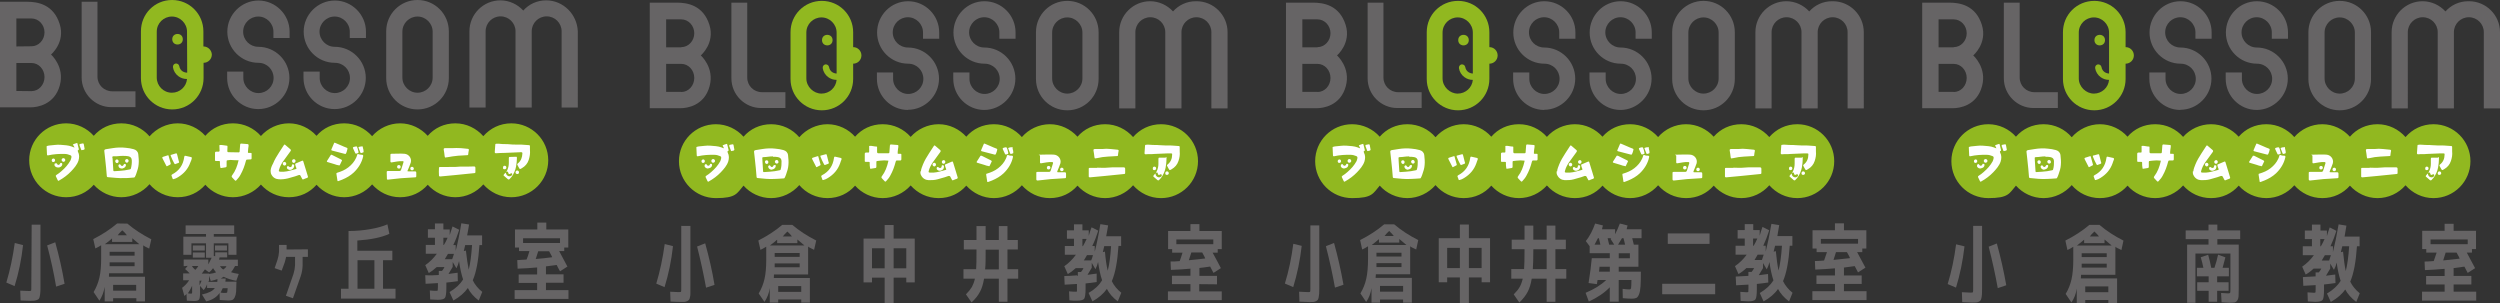
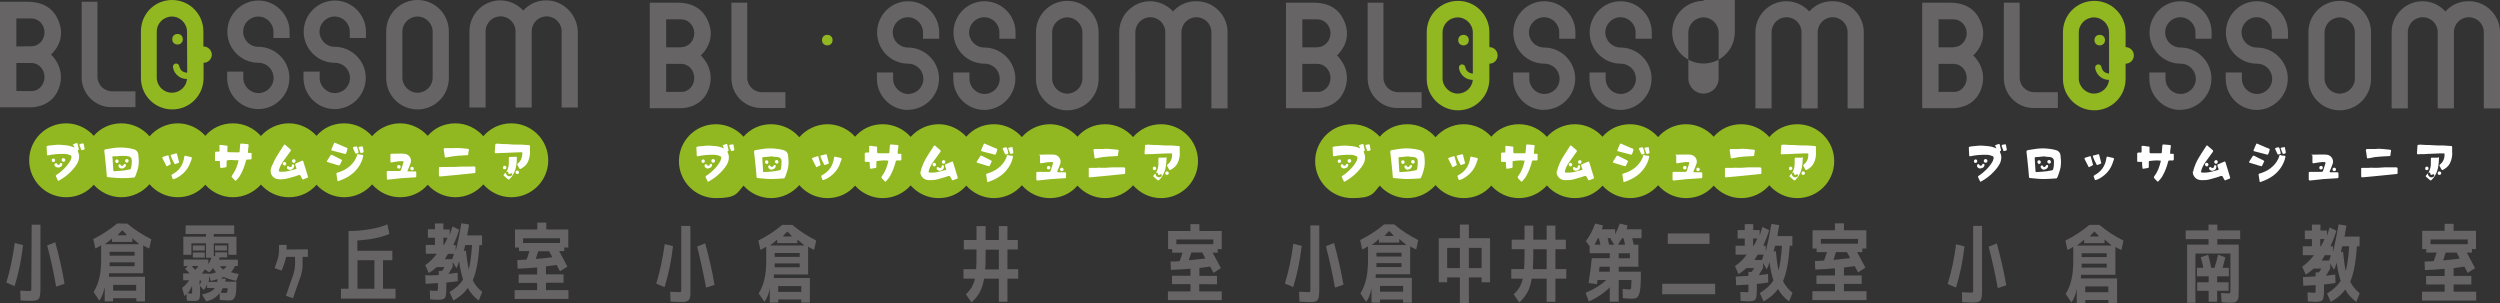
<svg xmlns="http://www.w3.org/2000/svg" id="_レイヤー_1" viewBox="0 0 1420.9 172.3">
  <rect x="0" y="0" width="1420.9" height="172.3" fill="#333333" stroke="none" />
  <defs>
    <style>.cls-1{fill:#91b820;}.cls-1,.cls-2,.cls-3{stroke-width:0px;}.cls-2{fill:#fff;}.cls-3{fill:#666465;}</style>
  </defs>
  <path class="cls-1" d="m290.6,70.1c-6.4,0-12,2.8-15.9,7.3-3.9-4.4-9.5-7.3-15.9-7.3s-11.9,2.7-15.7,7.1c-3.9-4.3-9.5-7.1-15.7-7.1s-12,2.8-15.9,7.3c-3.9-4.4-9.5-7.3-15.9-7.3s-11.9,2.7-15.7,7.1c-3.9-4.3-9.5-7.1-15.7-7.1s-12,2.8-15.9,7.2c-3.9-4.4-9.5-7.2-15.9-7.2s-11.9,2.7-15.7,7.1c-3.8-4.3-9.5-7.1-15.7-7.1s-12.1,2.9-16,7.4c-3.8-4.5-9.6-7.4-16-7.4s-11.9,2.7-15.7,7.1c-3.8-4.3-9.5-7.1-15.7-7.1-11.6,0-21,9.4-21,21s9.4,21,21,21c6.3,0,11.9-2.7,15.7-7.1,3.8,4.3,9.5,7.1,15.7,7.1s12.1-2.9,16-7.4c3.8,4.5,9.6,7.4,16,7.4s11.9-2.7,15.7-7.1c3.8,4.3,9.5,7.1,15.7,7.1s12-2.8,15.9-7.2c3.9,4.4,9.5,7.2,15.9,7.2s11.9-2.7,15.7-7.1c3.9,4.3,9.5,7.1,15.7,7.1s12-2.8,15.9-7.3c3.9,4.4,9.5,7.3,15.9,7.3s11.9-2.7,15.7-7.1c3.9,4.3,9.5,7.1,15.7,7.1s12-2.8,15.9-7.3c3.9,4.4,9.5,7.3,15.9,7.3,11.6,0,21-9.4,21-21s-9.4-21-21-21Z" />
  <path class="cls-2" d="m135.6,91.1c-.7,3.2-1.8,6.1-3.7,8.6-.3.4-.3.7,0,1.1l1.6,1.7c.3.3.5.3.8,0,.9-1,1.8-2,2.4-3.2,1.4-2.5,2.4-5.2,3.1-8,.1-.4.3-.6.7-.6l1.9-.1c.4,0,.6-.2.6-.6v-2.7c0-.3-.2-.4-.5-.4h-1.2c-.2,0-.4-.1-.4-.3.1-.8.1-1.6.2-2.4.1-.5.2-1.1.2-1.7,0-.3-.2-.6-.5-.6l-3.7-.3c-.4,0-.5.2-.6.5l-.3,3.9c0,.4-.2.6-.6.6l-5.7-.1c-.5,0-.7-.2-.7-.7l.1-2.4c0-.3,0-.6-.4-.6-1.3-.1-2.6-.5-3.8-.4-.3,0-.5.1-.4.5l.1,2.7c0,.4-.2.6-.6.6h-1.3c-.4,0-.7.2-.7.7v4.1c0,.4.2.5.5.5h1.5c.6-.1.9.1.8.8,0,.9,0,1.8.2,2.7.1.3.1.6.5.5l2.5-.4c.4-.1.6-.3.6-.8v-2.6c0-.4.1-.6.5-.6l1.7-.2c1.5.1,3,.2,4.6.2h0Zm18.2,5.9c.1.7,0,1.4.4,2.1.9,1.8,2.4,2.7,4.3,2.8,1.7.1,3.4-.1,5.1-.5l4.2-1.2,2-.7c.4-.1.8-.1,1,.4.3.6.6,1.2.9,1.7.2.4.4.5.8.3.7-.3,1.4-.6,2.1-.8.4-.2.5-.4.4-.8l-1-3.3-1.6-5.2c-.1-.5-.4-.6-.8-.4l-3.5,1.5c-.3.1-.4.3-.3.7.2.6.3,1.3.6,1.8.2.4.1.6-.3.7l-1.5.4c-2.4.7-4.7,1.3-7.2,1.1-.9-.1-1.1-.2-.8-1.1.4-1.6,1.2-3.1,2.1-4.5l4.5-6.2c.2-.3.2-.6-.1-.9l-2.8-2.4c-.5-.5-.7-.5-1.1.2l-2.6,4c-1.3,2-2.5,4-3.4,6.2-.7,1.3-1.3,2.6-1.4,4.1h0Zm-111.4-13.2c-.7,0-1.1-.4-1.6-.5-2.1-.8-4.2-.8-6.4-1s-4.3.3-6.4.4c-.4,0-.9.2-1.3.3-.2.1-.2.2-.2.4l.2,4.3c0,.5.2.7.7.6,3.1-.7,6.3-.9,9.5-.8,1,0,2,.3,3,.7.6.2.8.6.7,1.2s-.3,1.2-.5,1.7c-1.3,2.4-3.1,4.4-5.2,6.2-.9.8-1.8,1.5-2.8,2.1-.4.3-.5.5-.3.9l1,2.1c.2.4.4.5.8.2,2.5-1.4,4.8-3.1,6.8-5.2,1.7-1.8,3.4-3.7,4.2-6.1.5-1.7.6-3.4-.3-5.1-.2-.5-.2-.7.2-.9.2-.1.4-.3.3-.6l-.8-3.2c-.1-.2-.2-.3-.4-.2-.7.3-1.5.4-2.2.8l1,1.7h0Zm189.2,13.5c-.1-.2,0-.3.1-.4.6-1.5,1.3-3,1.8-4.6.6-2.4-1.2-4.7-3.6-4.9-2.4-.2-4.9,0-7.4,0-.4,0-.6.2-.6.6v3.7q0,.7.7.6c2-.3,4-.8,6.1-.7.7,0,.7.1.6.7-.4,1.4-.9,2.7-1.3,4.1-.2.6-.5.8-1.1.8h-6.3c-.7,0-.8.1-.8.8l.1,3.5c0,.5.1.6.6.6l7.4-.8,7.9-.5c.7,0,.8-.2.8-.8v-1.7c0-.7-.2-.9-.9-.9h-3.5c-.2,0-.4,0-.6-.1Zm69.6-12.1v-2.1c0-.4-.2-.6-.5-.6l-4.2-.3c-2.3-.1-4.6.1-7-.2-1.6-.2-3.2,0-4.8-.2-.9-.1-1.8-.2-2.6-.1-.3,0-.6.1-.6.5l-.3,4.2c0,.5.2.7.7.7,1.6-.2,3.3-.1,4.9-.2l7.1-.3,2.2-.1c.6,0,.9.2.8.8-.1,2.2-.8,4.2-2.6,5.6-.4.3-.4.6-.2.9l.7,1.3c.7,1.2.6,1.2,1.8.5,1.9-1.1,3.2-2.6,3.9-4.7.6-1.9.9-3.7.7-5.7h0Zm-46.9,9.7h-4.1c-.4,0-.7.1-.7.5-.1,1.5-.1,2.9,0,4.4,0,.4.3.5.7.5l8.5-.8,10.9-1.1c.4,0,.6-.2.6-.6v-2.3c0-.7-.2-.9-.9-.9l-3.8.1c-1.8,0-3.7-.1-5.5.1-1.9.2-3.6,0-5.7.1Zm-63.1,3.9l.6,3.9c.1.3.3.3.6.2l2.1-.8c2.4-1,4.7-2.3,6.6-4.1,2.6-2.5,4.5-5.5,5.3-9.1.1-.6,0-.8-.5-.9-.8-.1-1.5-.1-2.2-.4-.4-.1-.6,0-.7.4-.2.6-.3,1.2-.6,1.7-1,2.2-2.5,3.9-4.4,5.4s-4.1,2.4-6.4,3.1c-.3.2-.5.3-.4.6Zm65.7-14.6h-3.9c-.7,0-.9.3-.8.9.3,1.2.3,2.4.5,3.5.2,1,.1,1.1,1.2.8h.2c2.1-.4,4.2-.7,6.3-.9l5.2-.3c.2,0,.5-.1.5-.4,0-.9.3-1.7.4-2.6,0-.4-.1-.5-.5-.6-1.3-.2-2.7-.2-4-.4-1.8-.1-3.4-.1-5.1,0h0Zm-147.9,5.9c-.1-.4.1-.7-.3-.8l-3.1-.7c-.6-.2-.8,0-.9.7-.6,4.4-2.8,7.7-6.8,9.8-.4.2-.5.4-.4.8.2.6.4,1.1.6,1.6.1.4.3.4.6.3.9-.2,1.7-.6,2.5-1.1,3.3-2,5.7-4.7,7-8.4.4-.7.6-1.5.8-2.2Zm178.3,8l-1,1.2c-.1.2-.2.4.1.6l2.3,2c.3.2.5.2.8,0,.4-.4.8-.8,1.2-1.3,1.3-1.8,2.2-3.7,2.6-5.9.3-1.7.5-3.3.5-5,0-.4-.2-.7-.6-.6l-3.5.1c-.4,0-.5.2-.5.6v2.8c0,1.4-.3,2.8-.9,4.1-.2.3-.4.7-.5,1.1.6-.4,1-.3,1,.2.2,1,.6,1.2,1.5.6.1-.1.3-.2.5-.1s.4.3.3.6c0,.3-.1.5-.4.7-1.1.9-2.8.2-3.1-1.2-.1-.1-.1-.3-.3-.5h0Zm-89.8-13.5c0-.5-.3-.6-.6-.7-1-.3-1.9-.8-2.9-1.2l-3.5-1.5c-.2-.1-.4-.2-.6.1l-1.5,3.5c-.2.4-.1.7.4.8l7.3,1.9c.2.1.4,0,.5-.2.5-.8.6-1.8.9-2.7Zm-4.8,9.4c.3.1.4-.1.5-.3l1.1-2.3c.2-.3,0-.5-.3-.7l-5.4-2.7c-.2-.1-.4-.1-.6.1l-2.1,3.3c-.2.3-.2.5.2.7l4,1.2c.8.3,1.7.6,2.6.7Zm-90.9-1.9l-.2-.6-.8-3.2-.2-.7c-.1-.4-.3-.5-.7-.4l-2.6.8c-.3,0-.4.2-.3.5.6,1.6,1.3,3,2.1,4.5.2.3.4.4.7.2l1.6-.6c.2,0,.4-.2.4-.5Zm-4.8.9v-.2l-1.2-4.3c-.1-.3-.3-.3-.5-.2l-2.5.8c-.6.2-.7.4-.4,1l2.1,4.1c.1.3.3.4.6.2l1.7-.9c.1-.1.2-.2.2-.5Zm105.5-9.8c-.5.1-1,.2-1.4.3-.6.2-.6.5-.4.9l1.2,2.6c.1.3.4.4.7.3.4-.2,1-.1,1.2-.7v-.1c-.3-1-.4-2.1-.9-3-.2-.3-.3-.4-.4-.3h0Zm-154.4,1.4l-.5-2.7c0-.2-.2-.4-.5-.4l-1.5.3c-.4.1-.5.3-.4.8l.9,2.4c.1.3.3.5.6.3.4-.2,1.2.1,1.4-.7Zm158.5,1.2c.1-.8-.4-1.5-.4-2.3,0-.3-.2-.3-.5-.3-.6.1-1.1.1-1.7.3-.2.1-.4.2-.2.5l1,2.6c.1.2.2.4.4.4.4-.1.9-.2,1.3-.4.3-.2.1-.5.1-.8h0Zm-173.4,9.4c.4.1.8-.2,1.3-.4.6-.3,1-1.1.9-1.7-.1-.4-.4-.5-.7-.5-.2,0-.5,0-.5.3-.1.4-.4.7-.8.8-.5.1-.8-.2-1-.6-.1-.2-.3-.4-.6-.3-.5,0-.8.2-.8.4-.1.4-.1.8.2,1.2.5.6,1.1.8,2,.8Zm134-1v-.3c-.1-.4-.4-.5-.8-.5s-.5.2-.5.6-.2.8-.6.9c-.4.2-.9,0-1.2-.3-.3-.4-.9-.2-1,.3-.1.4,0,.9.4,1.2.8.6,1.6.6,2.4.2.8-.5,1.3-1.1,1.3-2.1Zm-131.1-2.2c.5,0,1.1-.6,1-1.1,0-.5-.6-1.1-1.1-1-.6,0-1,.5-1,1.1.1.5.6,1,1.1,1Zm-4.8-.9c0-.6-.4-1-.9-1-.6,0-1,.4-1,1s.3,1,.9,1,1-.4,1-1Zm134.7.4c0,.6.4,1.1,1,1.1.5,0,1-.6,1-1.1s-.4-1-.9-1c-.6-.1-1.1.4-1.1,1h0Zm-3.3,1.6c0-.6-.5-1.1-1-1.1s-1,.5-1,1c0,.6.5,1.1,1,1.1s1-.4,1-1Zm65,1.7c0-.6-.4-1-1-1s-1,.4-1,1c0,.5.3,1,.9,1h.1c.6.1,1-.3,1-1Zm67.3,3.2c0-.6-.4-1.1-1-1.1s-1,.4-1,1.1c0,.5.4.9,1,.9h0c.6.1,1-.4,1-.9h0Zm-8.2-1.8c.6,0,1-.4,1-1s-.4-1-1-1-.9.4-.9,1.1c-.1.6.2.9.9.9Zm-52.6.6c.6,0,1-.4,1-1,0-.5-.5-1-1-1-.6,0-1,.4-1,1s.4,1,1,1Zm-163.3,4.4c1.5.1,3.3-.2,5.2-.3.3,0,.4-.1.6-.4.3-.6.6-1.2.8-1.9.6-1.7,1.2-3.5,1.3-5.3.2-1.9,0-3.7-.2-5.6-.2-1.6-1.2-2.5-2.6-2.9-1.5-.4-3-.7-4.5-.8-2.5-.3-5-.2-7.5.2l-3.8.6c-.8.2-1,.4-.9,1.2l.4,3.6.6,5.7.4,4.7c0,.4.2.7.7.7,2.9.2,6,.7,9.5.5Zm-.9-12.6c1,0,2,0,2.9.2,1.3.3,1.9.9,2,2.2.1,1.6-.1,3.2-.5,4.8-.1.3-.4.5-.7.5-1.8.4-3.7.7-5.6.8l-3.1.2c-.4,0-.6-.1-.6-.6l-.4-6.3c0-.2,0-.4-.1-.6-.2-.7,0-1,.7-1,1.8.2,3.6-.3,5.4-.2Zm-.7,7.2c.1,0,.3,0,.5-.1,1-.2,1.8-1.1,1.8-1.9,0-.4-.3-.6-.6-.6-.3-.1-.6,0-.7.4-.4.9-1.2,1-1.7.2-.2-.4-.5-.6-.9-.3-.4.2-.5.6-.3,1.1.1.7.9,1.2,1.9,1.2Zm3.8-4.4c0-.6-.5-1-1-1-.6,0-1,.5-1,1,0,.6.5,1.1,1.1,1.1.5-.2.9-.6.9-1.1Zm-7.6.2c0,.6.5,1.1,1,1.1s1-.5.9-1.1c0-.6-.4-1-1-1-.4,0-.9.4-.9,1Z" />
  <path class="cls-2" d="m229.3,100.3c-.4,0-.9-.1-1.4-.4s-.7-.7-.7-1.3c0-.4.2-.7.5-.8.4-.1.6.2.7.5.2.5.5.7,1,.7.4,0,.6-.3.8-.5.2-.3.4-.5.8-.3.4.2.5.6.4,1-.2.6-1,1.1-2.1,1.1h0Z" />
  <path class="cls-3" d="m29,31s7.9,6.9,5,17.5c-3,11.1-13,12.5-16.4,12.5H0V1h15.4c6,0,15,1.5,18.5,12.6,3.4,10.5-4.9,17.4-4.9,17.4Zm-11.1-4.7c4.1,0,7.4-3.6,7.4-7.9s-3.3-7.9-7.4-7.9h-8.6v15.9l8.6-.1h0Zm0,25.5c4.1,0,7.4-3.6,7.4-8s-3.3-8-7.4-8h-8.6v15.9l8.6.1h0Zm59.1,9.1h-13.7c-9.3,0-16.9-7.6-16.9-16.9V1h9v42.6c0,4.6,3.7,8.3,8.4,8.3h13.2v9Zm69.8,1.1c-9.8,0-17.7-8-17.7-17.7v-3.6h9.2v3.6c0,4.7,3.9,8.6,8.6,8.6s8.6-3.8,8.6-8.6-3.8-8.6-8.6-8.6c-9.8,0-17.7-8-17.7-17.7S137.2.3,146.9.3s17.7,8,17.7,17.7v3.6h-9.2v-3.6c0-4.7-3.9-8.6-8.6-8.6s-8.6,3.8-8.6,8.6,3.9,8.6,8.6,8.6c9.8,0,17.7,8,17.7,17.7s-7.9,17.7-17.7,17.7Zm43.4,0c-9.8,0-17.7-8-17.7-17.7v-3.6h9.2v3.6c0,4.7,3.9,8.6,8.6,8.6s8.6-3.8,8.6-8.6-3.8-8.6-8.6-8.6c-9.8,0-17.7-8-17.7-17.7S180.6.3,190.3.3s17.7,8,17.7,17.7v3.6h-9.2v-3.6c0-4.7-3.9-8.6-8.6-8.6s-8.6,3.9-8.6,8.6,3.9,8.6,8.6,8.6c9.8,0,17.7,8,17.7,17.7s-7.9,17.7-17.7,17.7h0Z" />
  <path class="cls-1" d="m115.6,26.4v-8.6c0-9.8-7.9-17.8-17.8-17.8s-17.7,7.9-17.7,17.8v26.6c0,9.8,7.9,17.8,17.8,17.8s17.8-8,17.8-17.8v-8.7c2.6,0,4.7-2.1,4.7-4.7-.1-2.5-2.2-4.6-4.8-4.6h0Zm-9.2,14.9c-1,0-1.9-.3-2.7-.8-1-.7-1.6-1.7-1.8-2.9-.2-1-1.1-1.6-2.1-1.5-1,.2-1.6,1.1-1.5,2.1.3,2.1,1.5,4,3.2,5.2,1.4,1,3,1.5,4.7,1.5h.1c-.4,4.4-4.1,7.8-8.6,7.8-4.8,0-8.6-3.9-8.6-8.6h0v-26.1c0-4.8,3.9-8.6,8.6-8.6s8.6,3.9,8.6,8.6l.1,23.3h0Z" />
  <circle class="cls-1" cx="100.9" cy="22.3" r="3" />
  <path class="cls-3" d="m237.3,0c-9.8,0-17.8,7.9-17.8,17.8v26.6c0,9.8,7.9,17.8,17.8,17.8s17.8-8,17.8-17.8v-26.6c0-9.9-8-17.8-17.8-17.8Zm8.6,44.1c0,4.8-3.9,8.6-8.6,8.6s-8.6-3.9-8.6-8.6v-26.1c0-4.8,3.9-8.6,8.6-8.6s8.6,3.9,8.6,8.6v26.1ZM310.4.2c-5.2,0-9.8,2.2-13,5.8-3.2-3.5-7.9-5.8-13-5.8-9.7,0-17.6,7.9-17.6,17.6v43.3h9.2V17.8c0-4.7,3.8-8.5,8.5-8.5s8.5,3.8,8.5,8.5v43.3h9.2V17.8c0-4.7,3.8-8.5,8.5-8.5s8.5,3.8,8.5,8.5v43.3h9.2V17.8c-.4-9.7-8.3-17.6-18-17.6ZM13.1,139.3c-.9,8.2-2.5,15.9-4.8,23.3l-4.7-2c2.1-7,3.7-14.5,4.8-22.5l4.7,1.2Zm4.9-11.6h5v35.5c0,1.3,0,2.4-.1,3.1s-.1,1.5-.3,2.1c-.1.7-.3,1.1-.5,1.4-.2.3-.6.5-1.1.7s-1,.3-1.5.4c-.5,0-1.2.1-2.1.1-.5,0-2.3-.1-5.7-.2l-.2-5.6,5.1.2c.7,0,1-.1,1.1-.3s.1-.8.1-1.9l.2-35.5h0Zm8.8,11.8l4.6-1.8c2.2,7.9,4,15.8,5.3,23.6l-4.8,1.6c-1.3-7.7-3-15.5-5.1-23.4Zm45.6-12.4c4,3.4,8.5,6.3,13.6,8.9l-1.2,5.3c-2.1-1-3.2-1.6-3.4-1.9v15.9h-19.4l-.1,2h20.5v14h-4.9v-1.8h-13.2v1.8h-4.8v-8.3c-.5,3-1.5,5.6-3,7.9l-3.3-4.9c1.5-2.5,2.6-5.2,3.3-8.2s1-6.7,1-11.2v-7.2c-1.3.8-2.4,1.4-3.3,1.8l-1.2-5.3c5.1-2.6,9.6-5.5,13.6-8.9l5.8.1h0Zm-8.7,8.4c-1.1,1-2.4,2.1-4.1,3.3h19.6l-4-3.4v2.1h-11.5v-2Zm-1.4,9.8h14.2v-2.2h-14.2v2.2Zm0,3.8v2.2h14.2v-2.2h-14.2Zm15.1,16.1v-3.3h-13.1v3.3h13.1Zm-10.5-31.5h5.2c-.4-.6-1.2-1.6-2.6-2.8-1.3,1.2-2.2,2.2-2.6,2.8Zm37.5,17.6v-3.8h14v2.8l1.9-3.8h-3.2v-8.2h-8.3v6.5h-4.6v-10.3h12.9v-1.5h-11.6v-4.9h27.6v4.9h-11.6v1.5h12.9v10.3h-4.6v-6.5h-8.3v7.2l.8.1v-2.2h6.8v2.9h-4.3l-.3,1.3h10.7v3.6h-1.6c-.7,1.3-1.4,2.5-2.3,3.5,1,.4,2.5.7,4.4,1l-1.4,3.9c-2.8-.5-5.2-1.3-7.2-2.3l-1.6,1h2.8l-.2,1.8h6.3l-.2,5.7c-.1,1.3-.4,2.4-.8,3.2s-.9,1.3-1.4,1.5-1.3.3-2.3.3c-.5,0-2.1-.1-4.8-.3l-.1-4c-1.6,2.4-4.2,4-7.6,4.8l-2.4-3.9c3.9-.9,6.3-2.1,7.3-3.7h-4.4v-2.2c-.4,1.3-1.1,2.4-1.9,3.4l-2.1-2.4v4c0,2-.2,3.3-.6,3.8s-1.3.8-2.9.8c-.6,0-1.9-.1-4-.2l-.2-4c0,.3-.4.7-1.2,1.3l-1.3-4.6c1.5-1.1,2.9-2.6,4-4.3h-3.4v-3.9h3.7c-1-1.1-1.9-1.9-2.6-2.5l1.5-1.8-2.3.2h0Zm4.2,15.6c.3,0,.4-.1.5-.2s.1-.5.1-1.1v-3.2c-.7,1.5-1.5,3-2.4,4.3.6.1,1.2.2,1.8.2Zm2.4-13.5c.9-.9,1.4-1.6,1.7-2.2h-3.6c.2.5.8,1.2,1.9,2.2Zm-1.4-11v-2.9h6.8v2.9h-6.8Zm0,4v-2.9h6.8v2.9h-6.8Zm3.8,15.8l1.2-2.7h-1.2v2.7Zm9.4-7.4c-.6-.7-1.1-1.5-1.7-2.4-.7,1-1.4,1.8-2.3,2.4l-2.3-1.7-1.8,2.4h4.1v.2c1.8-.2,3.1-.5,4-.9Zm.7,5.4c0-.1.1-.6.1-1.6-1.1.4-2.4.8-3.8,1.1l-1-3v2.8c-.1.1-.1.2-.2.3s-.1.3-.1.4h5Zm-1.3-17.8v-2.9h6.8v2.9h-6.8Zm4.7,10.8c.9-.6,1.5-1.2,1.8-1.9h-3.7c.5.7,1.1,1.4,1.9,1.9Zm-.3,10.6l-1.2,2.5c1,.2,1.8.2,2.6.2.6,0,1-.1,1.1-.3s.2-1,.3-2.4h-2.8Zm48.4-22.1v4.3h-3v4.9c-.1,2.1-.4,4.1-1.1,6.1l-4.4,12.5-4-1.4,4.3-12.4c.5-1.6.8-3.2.9-4.9v-4.8h-5.1c-.2.9-.4,2-.8,3.2l-1.7,4.6-4-1.4,1.6-4.7c.5-1.5.8-3.1.9-4.7v-3.8h4.3v2.6l12.1-.1h0Zm42.7,22.4h7.1v5.6h-31v-5.6h4.3v-32.8c4.4,0,8.5-.4,12.5-1.1s7.1-1.6,9.6-2.7l1.1,5.4c-4.6,2.1-10.7,3.3-18.2,3.8v5.8h19.9v5.4h-5.3v16.2h0Zm-4.9,0v-16.2h-9.6v16.2h9.6Zm36.6-7.8v-2.3h1.8c.6-.7,1.1-1.5,1.4-2.2h-4.4c-1.5,1.4-3,2.5-4.5,3.4l-2-4.5c2.5-1.7,4.7-3.9,6.6-6.5h-6.3v-5h5.2v-4.1h-4v-4.8h4v-3.3h4.8v3.4h3.6v3.2l1.6-4.9,3.8,1.9c-.9,2.9-2,5.8-3.4,8.7h1.4v3.3c1.1-4.3,2.2-9.6,3.2-15.7l4.4.7c-.3,1.8-.6,3.8-1.1,6.2h8.5v5.5h-1.5c-.6,8.8-1.8,15.5-3.8,20,1.2,2.5,3,4.7,5.4,6.6l-2,4.9c-2.8-2.1-4.9-4.5-6.2-7.1-1.8,2.6-4.5,5-8.2,7.1l-2.2-4.8c3.5-2.1,6-4.4,7.7-7.2-1-2.9-1.7-6.3-2.3-10.4-.3,1.4-.8,2.8-1.5,4.1l-2.1-3.6v2.8l-2.4,4,5.2-.7.1,4.8c-2.1.3-4.3.6-6.5.8v2.9c0,3.1-.3,5.1-.8,5.8s-1.9,1.1-4.1,1.1c-.7,0-2.1-.1-4.3-.2l-.2-5.1c2,.2,3.2.2,3.7.2s.8-.1.8-.3.1-.9.1-2v-2.1c-2.6.2-4.9.3-7,.4l-.2-4.9c2.6.2,5,.1,7.7-.1h0Zm5-21.2h-2.4v4.1h.3c.8-1.2,1.5-2.6,2.1-4.1Zm-1.6,12.2h4.2c.4-1,.7-2,1-3h-3.4l-1.8,3h0Zm13.6,6c.9-3.5,1.5-8.1,1.9-14h-3.9l-.8,3.4,1.2-.3c.5,4.3,1,8,1.6,10.9Zm43.9,7.5v4.1h12.8v5h-30.6v-5h12.8v-4.1h-10.5v-4.8h10.5v-4c-3.6.3-7.3.6-11.1.7l-.2-4.9c.7,0,1.3,0,1.9-.1l1.9-.1,1.5-.1c.5-1.1,1-2.7,1.6-4.8h-5.9v-2h-2.3v-10.3h12.7v-3.9h5.1v3.9h12.5v10.3h-2.3v2h-2.9l4.7,8.8-4.2,2.7c-.7-1.2-1.3-2.4-1.9-3.6l-6.1.8v4.5h10v4.8h-10v.1h0Zm8-25.4h-21v2.7h21v-2.7Zm-4.5,10.8c.1-.1-.5-1.3-1.7-3.4h-6.2l-1.4,4.4c3-.2,6.1-.6,9.3-1h0Z" />
  <path class="cls-1" d="m659.9,70.6c-6.4,0-12,2.8-15.9,7.3-3.9-4.4-9.5-7.3-15.9-7.3s-11.9,2.7-15.7,7.1c-3.9-4.3-9.5-7.1-15.7-7.1s-12,2.8-15.9,7.3c-3.9-4.4-9.5-7.3-15.9-7.3s-11.9,2.7-15.7,7.1c-3.9-4.3-9.5-7.1-15.7-7.1s-12,2.8-15.9,7.2c-3.9-4.4-9.5-7.2-15.9-7.2s-11.9,2.7-15.7,7.1c-3.8-4.3-9.5-7.1-15.7-7.1s-12.1,2.9-16,7.4c-3.8-4.5-9.6-7.4-16-7.4s-11.9,2.7-15.7,7.1c-3.8-4.3-9.5-7.1-15.7-7.1-11.6,0-21,9.4-21,21s9.4,21,21,21,11.9-2.7,15.7-7.1c3.8,4.3,9.5,7.1,15.7,7.1s12.1-2.9,16-7.4c3.8,4.5,9.6,7.4,16,7.4s11.9-2.7,15.7-7.1c3.8,4.3,9.5,7.1,15.7,7.1s12-2.8,15.9-7.2c3.9,4.4,9.5,7.2,15.9,7.2s11.9-2.7,15.7-7.1c3.9,4.3,9.5,7.1,15.7,7.1s12-2.8,15.9-7.3c3.9,4.4,9.5,7.3,15.9,7.3s11.9-2.7,15.7-7.1c3.9,4.3,9.5,7.1,15.7,7.1s12-2.8,15.9-7.3c3.9,4.4,9.5,7.3,15.9,7.3,11.6,0,21-9.4,21-21s-9.4-21-21-21Z" />
  <path class="cls-2" d="m504.9,91.6c-.7,3.2-1.8,6.1-3.7,8.6-.3.4-.3.7,0,1.1l1.6,1.7c.3.3.5.3.8,0,.9-1,1.8-2,2.4-3.2,1.4-2.5,2.4-5.2,3.1-8,.1-.4.3-.6.7-.6h1.9c.4,0,.6-.3.6-.7v-2.7c0-.3-.2-.4-.5-.4h-1.2c-.2,0-.4,0-.4-.3.1-.8,0-1.6.2-2.4.1-.5.2-1.1.2-1.7s-.2-.6-.5-.6l-3.7-.3c-.4,0-.5.2-.6.5l-.3,3.9c0,.4-.2.6-.6.6h-5.7c-.5,0-.7-.3-.7-.8v-2.4c.1-.3,0-.6-.3-.6-1.3,0-2.6-.5-3.8-.4-.3,0-.5,0-.4.5v2.7c0,.4,0,.6-.5.6h-1.3c-.4,0-.7.3-.7.7v4.1c0,.4.2.5.5.5h1.5c.6,0,.9,0,.8.7,0,.9,0,1.8.2,2.7,0,.3,0,.6.5.5l2.5-.4c.4,0,.6-.3.6-.8v-2.6c0-.4.1-.6.5-.6l1.7-.2c1.5-.2,3-.2,4.6,0h0v.3h0Zm18.2,5.9c0,.7,0,1.4.4,2.1.9,1.8,2.4,2.7,4.3,2.8,1.7,0,3.4,0,5.1-.5l4.2-1.2,2-.7c.4,0,.8,0,1,.4.3.6.6,1.2.9,1.7.2.4.4.5.8.3.7-.3,1.4-.6,2.1-.8.4-.2.5-.4.4-.8l-1-3.3-1.6-5.2c-.1-.5-.4-.6-.8-.4l-3.5,1.5c-.3,0-.4.3-.3.7.2.6.3,1.3.6,1.8.2.4.1.6-.3.7l-1.5.4c-2.4.7-4.7,1.3-7.2,1.1-.9,0-1.1-.2-.8-1.1.4-1.6,1.2-3.1,2.1-4.5l4.5-6.2c.2-.3.2-.6,0-.9l-2.8-2.4c-.5-.5-.7-.5-1.1.2l-2.6,4c-1.3,2-2.5,4-3.4,6.2-.5,1.3-1.1,2.6-1.2,4h-.3v.1Zm-111.4-13.2c-.7,0-1.1-.4-1.6-.5-2.1-.8-4.2-.8-6.4-1-2.2-.2-4.3.3-6.4.4-.4,0-.9.2-1.3.3-.2,0-.2.2-.2.4l.2,4.3c0,.5.2.7.7.6,3.1-.7,6.3-.9,9.5-.8,1,0,2,.3,3,.7.6.2.8.6.7,1.2-.1.6-.3,1.2-.5,1.7-1.3,2.4-3.1,4.4-5.2,6.2-.9.8-1.8,1.5-2.8,2.1-.4.3-.5.5-.3.9l1,2.1c.2.4.4.5.8.2,2.5-1.4,4.8-3.1,6.8-5.2,1.7-1.8,3.4-3.7,4.2-6.1.5-1.7.6-3.4-.3-5.1-.2-.5-.2-.7.2-.9.2,0,.4-.3.3-.6l-.8-3.2c0-.2-.2-.3-.4-.2-.7.3-1.5.4-2.2.8l.8,1.7h.2Zm189.2,13.5v-.4c.6-1.5,1.3-3,1.8-4.6.6-2.4-1.2-4.7-3.6-4.9-2.4-.2-4.9,0-7.4,0s-.6.2-.6.6v3.7c0,.5.2.7.7.6,2-.3,4-.8,6.1-.7q.7,0,.6.7c-.4,1.4-.9,2.7-1.3,4.1-.2.6-.5.8-1.1.8h-6.3c-.7,0-.8,0-.8.8v3.5c.1.5.3.6.8.6l7.4-.8,7.9-.5c.7,0,.8-.2.8-.8v-1.7c0-.7-.2-.9-.9-.9h-3.5c-.2,0-.5,0-.6-.1h0Zm69.6-12.1v-2.1c0-.4-.2-.6-.5-.6l-4.2-.3c-2.3,0-4.6,0-7-.2-1.6-.2-3.2,0-4.8-.2-.9,0-1.8-.2-2.6,0-.3,0-.6,0-.6.5l-.3,4.2c0,.5.2.7.7.7,1.6-.2,3.3,0,4.9-.2l7.1-.3h2.2c.6,0,.9,0,.8.7,0,2.2-.8,4.2-2.6,5.6-.4.3-.4.6-.2.9l.7,1.3c.7,1.2.6,1.2,1.8.5,1.9-1.1,3.2-2.6,3.9-4.7.6-1.8.9-3.5.7-5.5h0v-.3h0Zm-46.9,9.7h-4.1c-.4,0-.7,0-.7.5v4.4c0,.4.3.5.7.5l8.5-.8,10.9-1.1c.4,0,.6-.2.6-.6v-2.3c0-.7-.3-.9-1-.9h-3.8c-1.8,0-3.7,0-5.5.2-1.7.2-3.4,0-5.5,0h-.1v.1Zm-63.1,3.9l.6,3.9c0,.3.3.3.6.2l2.1-.8c2.4-1,4.7-2.3,6.6-4.1,2.6-2.5,4.5-5.5,5.3-9.1.1-.6,0-.8-.5-.9-.8,0-1.5,0-2.2-.4-.4,0-.6,0-.7.4-.2.6-.3,1.2-.6,1.7-1,2.2-2.5,3.9-4.4,5.4s-4.1,2.4-6.4,3.1c-.3,0-.4.2-.4.5h0v.1Zm65.7-14.6h-3.9c-.7,0-.9.3-.8.9.3,1.2.3,2.4.5,3.5.2,1,.1,1.1,1.2.8h.2c2.1-.5,4.2-.8,6.3-.9l5.2-.3c.2,0,.5,0,.5-.4,0-.9.3-1.7.4-2.6,0-.4-.1-.5-.5-.6-1.3-.2-2.7-.2-4-.4-1.6-.2-3.3-.2-4.9,0h-.2Zm-147.9,5.9c0-.4,0-.7-.3-.8l-3.1-.7c-.6-.2-.8,0-.9.7-.6,4.4-2.8,7.7-6.8,9.8-.4.2-.5.4-.4.8.2.6.4,1.1.6,1.6,0,.4.3.4.6.3.9-.2,1.7-.6,2.5-1.1,3.3-2,5.7-4.7,7-8.4.3-.8.5-1.6.8-2.2h0Zm178.3,8l-1,1.2c-.1.2-.2.4,0,.6l2.3,2c.3.2.5.2.8,0,.4-.4.8-.8,1.2-1.3,1.3-1.8,2.2-3.7,2.6-5.9.3-1.7.5-3.3.5-5s-.2-.7-.6-.6h-3.5c-.4,0-.5.3-.5.7v2.8c0,1.4-.3,2.8-.9,4.1-.2.3-.4.7-.5,1.1.6-.4,1-.3,1,.2.2,1,.6,1.2,1.5.6.1,0,.3-.2.5,0s.4.3.3.6c0,.3-.1.5-.4.7-1.1.9-2.8.2-3.1-1.2,0-.2,0-.4-.2-.6h0Zm-89.8-13.5c0-.5-.3-.6-.6-.7-1-.3-1.9-.8-2.9-1.2l-3.5-1.5c-.2,0-.4-.2-.6,0l-1.5,3.5c-.2.4-.1.7.4.8l7.3,1.9c.2,0,.4,0,.5-.2.5-.9.7-1.9.9-2.6h0Zm-4.8,9.4c.3,0,.4,0,.5-.3l1.1-2.3c.2-.3,0-.5-.3-.7l-5.4-2.7h-.6l-2.1,3.3c-.2.3-.2.5.2.7l4,1.2c.8.3,1.7.6,2.5.7h.1v.1Zm-90.9-1.9l-.2-.6-.8-3.2-.2-.7c0-.4-.3-.5-.7-.4l-2.6.7c-.3,0-.4.2-.3.6.6,1.6,1.3,3,2.1,4.5.2.3.4.4.7.2l1.6-.6c.2,0,.4-.3.4-.5h0Zm-4.8.9v-.2l-1.2-4.3c0-.3-.3-.3-.5-.2l-2.5.8c-.6.2-.7.4-.4,1l2.1,4.1c0,.3.3.4.6.2l1.7-.9c.2,0,.3-.2.3-.5h-.1Zm105.5-9.8c-.5,0-1,.2-1.4.3-.6.2-.6.5-.4.9l1.2,2.6c.1.3.4.4.7.3.4-.2,1,0,1.2-.7h0c-.3-1.1-.4-2.2-.9-3.1,0-.2-.2-.3-.4-.2h0v-.1Zm-154.4,1.4l-.5-2.7c0-.2-.2-.4-.5-.4l-1.5.3c-.4,0-.5.3-.4.8l.9,2.4c0,.3.3.5.6.3.5-.2,1.2,0,1.4-.7h0Zm158.5,1.2c0-.8-.4-1.5-.4-2.3s-.2-.3-.5-.3c-.6,0-1.1,0-1.7.3-.2,0-.4.2-.2.5l1,2.6c0,.2.2.4.4.4.4,0,.9-.2,1.3-.4.3,0,0-.5.1-.8h0Zm-173.4,9.4c.4,0,.8-.2,1.3-.4.6-.3,1-1.1.9-1.7,0-.4-.4-.5-.7-.5s-.5,0-.5.3c0,.4-.4.7-.8.8-.5,0-.8-.2-1-.6s-.3-.4-.6-.3c-.3,0-.5.2-.6.5-.1.4-.1.8.2,1.2.5.6,1.1.8,2,.8h-.2v-.1h0Zm134-1v-.3c-.1-.4-.4-.5-.8-.5s-.5.2-.5.6-.2.8-.6.9c-.4.2-.9,0-1.2-.3-.3-.4-.9-.2-1,.3-.1.4,0,.9.4,1.2.8.6,1.6.6,2.4.2.8-.4,1.3-.9,1.3-2.1h0Zm-131.1-2.2c.5,0,1.1-.6,1-1.1,0-.5-.6-1.1-1.1-1-.6,0-1,.5-1,1.1s.6,1.1,1.1,1h0Zm-4.8-.9c0-.6-.4-1-.9-1s-1,.4-1,1,.3,1,.9,1,1-.4,1-1Zm134.7.4c0,.6.4,1.1,1,1.1s1-.6,1-1.1-.4-1-.9-1-1.1.4-1.1,1h0Zm-3.3,1.6c0-.6-.5-1.1-1-1.1s-1,.5-1,1,.5,1.1,1,1.1,1-.5,1-1h0Zm65,1.7c0-.6-.4-1-1-1s-1,.4-1,1,.3,1,.9,1h.1c.6,0,1-.4,1-1Zm67.3,3.2c0-.6-.4-1.1-1-1.1s-1,.4-1,1.1.4.9,1,.9h0c.5,0,1-.4,1-.9h0Zm-8.2-1.8c.6,0,1-.4,1-1s-.4-1-1-1-.9.4-.9,1.1.3.9.9.9h0Zm-52.6.6c.6,0,1-.4,1-1s-.5-1-1-1-1,.4-1,1,.4,1,1,1Zm-163.3,4.4c1.5,0,3.3-.2,5.2-.3.3,0,.4,0,.6-.4.3-.6.6-1.2.8-1.9.6-1.7,1.2-3.5,1.3-5.3.2-1.9,0-3.7-.2-5.6-.2-1.6-1.2-2.5-2.6-2.9-1.5-.4-3-.7-4.5-.8-2.5-.3-5-.2-7.5.2l-3.8.6c-.8.2-1,.4-.9,1.2l.4,3.6.6,5.7.4,4.7c0,.4.2.7.7.7,3.1.3,6.1.7,9.6.5h-.1Zm-.9-12.6c1,0,2,0,2.9.2,1.3.3,1.9.9,2,2.2,0,1.6,0,3.2-.5,4.8,0,.3-.4.5-.7.5-1.8.4-3.7.7-5.6.8l-3.1.2c-.4,0-.6,0-.6-.6l-.4-6.3v-.6c-.2-.7,0-1,.7-1,1.8,0,3.7-.5,5.4-.4l-.1.2h0Zm-.7,7.2h.5c1-.2,1.8-1.1,1.8-1.9s-.3-.6-.6-.6-.6,0-.7.4c-.4.9-1.2,1-1.7.2-.2-.4-.5-.6-.9-.3-.4.2-.5.6-.3,1.1.3.8,1.1,1.3,2.1,1.3l-.2-.2Zm3.8-4.4c0-.6-.5-1-1-1s-1,.5-1,1,.5,1.1,1.1,1.1,1-.5,1-1h0l-.1-.1Zm-7.6.2c0,.6.5,1.1,1,1.1s1-.5.9-1.1c0-.6-.4-1-1-1s-1,.5-.9,1h0Z" />
  <path class="cls-2" d="m598.6,100.8c-.4,0-.9,0-1.4-.4-.5-.3-.7-.7-.7-1.3s.2-.7.5-.8c.4,0,.6.2.7.5.2.5.5.7,1,.7s.6-.3.8-.5c.2-.3.4-.5.8-.3.4.2.5.6.4,1-.2.7-1.1,1.2-2.1,1.1h0Z" />
  <path class="cls-3" d="m398.3,31.5s7.9,6.9,5,17.5c-3,11.2-13,12.5-16.5,12.5h-17.5V1.5h15.4c6,0,15,1.5,18.5,12.6,3.3,10.5-4.9,17.4-4.9,17.4Zm-11.1-4.7c4.1,0,7.4-3.6,7.4-7.9s-3.3-7.9-7.4-7.9h-8.6v15.9h8.6v-.1Zm0,25.5c4.1,0,7.4-3.6,7.4-8s-3.3-8-7.4-8h-8.6v15.9h8.6v.1Zm59.1,9.1h-13.7c-9.3,0-16.9-7.6-16.9-16.9V1.5h9v42.6c0,4.6,3.7,8.3,8.4,8.3h13.3v9s-.1,0-.1,0Zm69.8,1.1c-9.8,0-17.7-8-17.7-17.7v-3.6h9.2v3.6c0,4.7,3.9,8.6,8.6,8.6s8.6-3.8,8.6-8.6-3.8-8.6-8.6-8.6c-9.8,0-17.7-8-17.7-17.7s7.8-17.8,17.6-17.8,17.7,8,17.7,17.7v3.6h-9.2v-3.6c0-4.7-3.9-8.6-8.6-8.6s-8.6,3.8-8.6,8.6,3.9,8.6,8.6,8.6c9.8,0,17.7,8,17.7,17.7s-8,17.7-17.7,17.7l.1.1h0Zm43.4,0c-9.8,0-17.7-8-17.7-17.7v-3.6h9.2v3.6c0,4.7,3.9,8.6,8.6,8.6s8.6-3.8,8.6-8.6-3.8-8.6-8.6-8.6c-9.8,0-17.7-8-17.7-17.7s7.8-17.8,17.6-17.8,17.7,8,17.7,17.7v3.6h-9.2v-3.6c0-4.7-3.9-8.6-8.6-8.6s-8.6,3.9-8.6,8.6,3.9,8.6,8.6,8.6c9.8,0,17.7,8,17.7,17.7s-8,17.7-17.6,17.8h0Z" />
-   <path class="cls-1" d="m484.9,26.9v-8.6c0-9.8-7.9-17.8-17.8-17.8s-17.8,7.9-17.8,17.8v26.6c0,9.8,7.9,17.8,17.8,17.8s17.8-8,17.8-17.8v-8.7c2.6,0,4.7-2.1,4.7-4.7s-2.1-4.7-4.6-4.7h-.1v.1h0Zm-9.2,14.9c-1,0-1.9-.3-2.7-.8-1-.7-1.6-1.7-1.8-2.9-.2-1-1.1-1.6-2.1-1.5-1,.2-1.6,1.1-1.5,2.1.3,2.1,1.5,4,3.2,5.2,1.4,1,3,1.5,4.7,1.5h0c-.4,4.4-4.1,7.8-8.6,7.8s-8.6-3.9-8.6-8.6h0v-26.1c0-4.8,3.9-8.6,8.6-8.6s8.6,3.9,8.6,8.6v23.3h.2Z" />
  <circle class="cls-1" cx="470.2" cy="22.8" r="3" />
  <path class="cls-3" d="m606.6.5c-9.8,0-17.8,7.9-17.8,17.8v26.6c0,9.8,7.9,17.8,17.8,17.8s17.8-8,17.8-17.8v-26.6c0-9.8-7.9-17.8-17.8-17.8Zm8.6,44.1c0,4.8-3.9,8.6-8.6,8.6s-8.6-3.9-8.6-8.6v-26.1c0-4.8,3.9-8.6,8.6-8.6s8.6,3.9,8.6,8.6v26.1ZM679.7.7c-5.2,0-9.8,2.2-13,5.8-3.2-3.5-7.9-5.8-13-5.8-9.7,0-17.6,7.9-17.6,17.6v43.3h9.2V18.3c0-4.7,3.8-8.5,8.5-8.5s8.5,3.8,8.5,8.5v43.3h9.2V18.3c0-4.7,3.8-8.5,8.5-8.5s8.5,3.8,8.5,8.5v43.3h9.2V18.3c0-9.7-7.9-17.6-17.6-17.6h-.4Z" />
  <path class="cls-3" d="m382.5,139.9c-.9,8.2-2.5,15.9-4.8,23.3l-4.7-2c2.1-7,3.7-14.5,4.8-22.5l4.7,1.2h0Zm4.9-11.5h5v38.6c0,.8-.1,1.5-.3,2.1-.1.7-.3,1.1-.6,1.4-.3.3-.6.5-1.1.7s-1,.4-1.5.4h-2.1c-.9,0-2.3,0-5.7-.2l-.2-5.6c3,.2,4.7.2,5.1.2.7,0,1,0,1.1-.3s.1-.8.1-1.9v-35.5l.2.1Zm8.8,11.7l4.6-1.8c2.2,7.9,4,15.7,5.3,23.6l-4.8,1.6c-1.4-7.7-3.1-15.5-5.1-23.4h0Z" />
  <path class="cls-3" d="m450.3,127.8c4,3.4,8.5,6.3,13.6,8.9l-1.2,5.3c-2.1-1-3.2-1.6-3.4-1.9v15.9h-19.4c0,.8-.1,1.5-.1,2h20.5v14h-4.9v-1.8h-13.1v1.8h-4.8v-8.3c-.4,3-1.5,5.6-3,7.9l-3.3-4.8c1.5-2.5,2.6-5.2,3.3-8.2s1-6.7,1-11.2v-7.2c-1.3.8-2.4,1.4-3.3,1.8l-1.2-5.3c5.1-2.6,9.6-5.5,13.6-8.9,0,0,5.7,0,5.7,0Zm-8.6,8.4c-1.1,1-2.4,2.1-4.1,3.3h19.6c-1.3-1.1-2.6-2.2-4-3.4v2.1h-11.5v-2h0Zm-1.4,9.8h14.2v-2.2h-14.2v2.2Zm0,3.7v2.2h14.2v-2.2h-14.2Zm15.1,16.2v-3.3h-13.1v3.3h13.1Zm-10.5-31.5h5.2c-.4-.6-1.2-1.6-2.6-2.8-1.3,1.3-2.2,2.2-2.6,2.8Z" />
-   <path class="cls-3" d="m495.6,157.8v2.7h-4.8v-24.9h12v-7.7h5.1v7.7h12v24.9h-4.8v-2.7h-7.2v14.5h-5.1v-14.5h-7.2Zm0-5.3h7.2v-11.4h-7.2v11.4Zm19.5,0v-11.4h-7.2v11.4h7.2Z" />
  <path class="cls-3" d="m555.2,128.5h5v7.9h7.5v-7.9h4.9v7.9h5.9v5.4h-5.9v11.2h6.1v5.4h-6.1v13.1h-4.9v-13.1h-8.4c-.5,2.9-1.2,5.4-2.3,7.4-1,2-2.6,4-4.8,6.1l-3.2-4.6c1.5-1.5,2.6-2.9,3.4-4.2.7-1.3,1.3-2.9,1.7-4.7h-6.5v-5.4h7.2c.2-2.4.2-5.9.2-10.4v-.8h-7.2v-5.4h7.2v-7.9h.2Zm4.7,24.6h7.8v-11.2h-7.5v.8c0,4.4,0,7.9-.3,10.4Z" />
-   <path class="cls-3" d="m612.6,156.9v-2.3h1.8c.6-.7,1.1-1.5,1.4-2.2h-4.4c-1.5,1.4-3,2.5-4.5,3.4l-2-4.5c2.5-1.7,4.7-3.9,6.6-6.5h-6.3v-5h5.2v-4.1h-4v-4.8h4v-3.4h4.8v3.4h3.6v3.2c.5-1.8,1-3.5,1.6-4.9l3.8,1.9c-.9,2.9-2,5.8-3.4,8.7h1.4v3.3c1.1-4.3,2.2-9.6,3.2-15.7l4.4.7c-.3,1.8-.6,3.8-1.1,6.2h8.5v5.5h-1.5c-.6,8.8-1.8,15.5-3.8,20,1.2,2.5,3,4.7,5.4,6.6l-2,4.9c-2.8-2.1-4.9-4.5-6.2-7.1-1.8,2.6-4.5,5-8.2,7.1l-2.2-4.8c3.5-2,6-4.4,7.7-7.2-1-2.8-1.7-6.3-2.3-10.4-.3,1.4-.8,2.8-1.5,4.1l-2.1-3.6v2.8c-1,1.6-1.8,2.9-2.4,4,1.6-.2,3.3-.4,5.2-.7v4.8c-2,.3-4.1.6-6.3.8v2.9c0,3.1-.3,5.1-.8,5.8s-1.9,1.1-4.1,1.1-2.1,0-4.3-.2l-.2-5.1c2,.2,3.2.2,3.7.2s.8,0,.8-.3v-4.1c-2.6.2-4.9.3-7,.4l-.2-4.9c2.1,0,4.5-.2,7.2-.4l.5.4Zm5-21.1h-2.4v4.1h.3c.7-1.2,1.4-2.6,2.1-4.1h0Zm-1.6,12.2h4.2c.4-.9.7-1.9,1-3h-3.4c-.7,1.2-1.3,2.3-1.8,3Zm13.6,5.9c.9-3.5,1.5-8.1,1.9-14h-3.9c-.3,1.3-.6,2.4-.8,3.4l1.2-.3c.4,4.5.9,8.1,1.6,10.9h0Z" />
  <path class="cls-3" d="m681.6,161.5v4.1h12.8v5h-30.6v-5h12.8v-4.1h-10.5v-4.8h10.5v-4c-3.6.3-7.3.6-11.1.7l-.2-4.8h1.8c.6,0,1.2,0,1.9-.1s1.2,0,1.5-.1c.4-1.2,1-2.7,1.6-4.8h-5.9v-2h-2.3v-10.3h12.7v-3.9h5.1v3.9h12.7v10.3h-2.3v2h-2.9c1.8,3.3,3.4,6.2,4.7,8.8l-4.2,2.7c-.5-.9-1.1-2.1-1.9-3.6-2.8.4-4.8.7-6.1.8v4.5h10v4.8l-10.1-.1h0Zm8-25.4h-21v2.7h21v-2.7Zm-4.6,10.8c0-.1-.5-1.3-1.7-3.4h-6.2c-.6,2-1.1,3.5-1.4,4.4,3.1-.3,6.2-.6,9.3-1h0Z" />
  <path class="cls-1" d="m1021.5,70.6c-6.4,0-12,2.8-15.9,7.3-3.9-4.4-9.5-7.3-15.9-7.3s-11.9,2.7-15.7,7.1c-3.9-4.3-9.5-7.1-15.7-7.1s-12,2.8-15.9,7.3c-3.9-4.4-9.5-7.3-15.9-7.3s-11.9,2.7-15.7,7.1c-3.9-4.3-9.5-7.1-15.7-7.1s-12,2.8-15.9,7.2c-3.9-4.4-9.5-7.2-15.9-7.2s-11.9,2.7-15.7,7.1c-3.8-4.3-9.5-7.1-15.7-7.1s-12.1,2.9-16,7.4c-3.8-4.5-9.6-7.4-16-7.4s-11.9,2.7-15.7,7.1c-3.8-4.3-9.5-7.1-15.7-7.1-11.6,0-21,9.4-21,21s9.4,21,21,21,11.9-2.7,15.7-7.1c3.8,4.3,9.5,7.1,15.7,7.1s12.1-2.9,16-7.4c3.8,4.5,9.6,7.4,16,7.4s11.9-2.7,15.7-7.1c3.8,4.3,9.5,7.1,15.7,7.1s12-2.8,15.9-7.2c3.9,4.4,9.5,7.2,15.9,7.2s11.9-2.7,15.7-7.1c3.9,4.3,9.5,7.1,15.7,7.1s12-2.8,15.9-7.3c3.9,4.4,9.5,7.3,15.9,7.3s11.9-2.7,15.7-7.1c3.9,4.3,9.5,7.1,15.7,7.1s12-2.8,15.9-7.3c3.9,4.4,9.5,7.3,15.9,7.3,11.6,0,21-9.4,21-21s-9.4-21-21-21Z" />
  <path class="cls-2" d="m866.5,91.6c-.7,3.2-1.8,6.1-3.7,8.6-.3.4-.3.7,0,1.1l1.6,1.7c.3.3.5.3.8,0,.9-1,1.8-2,2.4-3.2,1.4-2.5,2.4-5.2,3.1-8,.1-.4.3-.6.7-.6h1.9c.4,0,.6-.3.6-.7v-2.7c0-.3-.2-.4-.5-.4h-1.2c-.2,0-.4,0-.4-.3.1-.8,0-1.6.2-2.4.1-.5.2-1.1.2-1.7s-.2-.6-.5-.6l-3.7-.3c-.4,0-.5.2-.6.5l-.3,3.9c0,.4-.2.6-.6.6h-5.7c-.5,0-.7-.3-.7-.8v-2.4c.1-.3,0-.6-.3-.6-1.3,0-2.6-.5-3.8-.4-.3,0-.5,0-.4.5v2.7c0,.4,0,.6-.5.6h-1.3c-.4,0-.7.3-.7.7v4.1c0,.4.2.5.5.5h1.5c.6,0,.9,0,.8.7,0,.9,0,1.8.2,2.7,0,.3,0,.6.5.5l2.5-.4c.4,0,.6-.3.6-.8v-2.6c0-.4.1-.6.5-.6l1.7-.2c1.5-.2,3-.2,4.6,0h0v.3h0Zm18.2,5.9c0,.7,0,1.4.4,2.1.9,1.8,2.4,2.7,4.3,2.8,1.7,0,3.4,0,5.1-.5l4.2-1.2,2-.7c.4,0,.8,0,1,.4.3.6.6,1.2.9,1.7.2.4.4.5.8.3.7-.3,1.4-.6,2.1-.8.4-.2.5-.4.4-.8l-1-3.3-1.6-5.2c-.1-.5-.4-.6-.8-.4l-3.5,1.5c-.3,0-.4.3-.3.7.2.6.3,1.3.6,1.8.2.4.1.6-.3.7l-1.5.4c-2.4.7-4.7,1.3-7.2,1.1-.9,0-1.1-.2-.8-1.1.4-1.6,1.2-3.1,2.1-4.5l4.5-6.2c.2-.3.2-.6,0-.9l-2.8-2.4c-.5-.5-.7-.5-1.1.2l-2.6,4c-1.3,2-2.5,4-3.4,6.2-.5,1.3-1.1,2.6-1.2,4h-.3v.1Zm-111.4-13.2c-.7,0-1.1-.4-1.6-.5-2.1-.8-4.2-.8-6.4-1-2.2-.2-4.3.3-6.4.4-.4,0-.9.2-1.3.3-.2,0-.2.2-.2.4l.2,4.3c0,.5.2.7.7.6,3.1-.7,6.3-.9,9.5-.8,1,0,2,.3,3,.7.6.2.8.6.7,1.2-.1.6-.3,1.2-.5,1.7-1.3,2.4-3.1,4.4-5.2,6.2-.9.8-1.8,1.5-2.8,2.1-.4.3-.5.5-.3.9l1,2.1c.2.4.4.5.8.2,2.5-1.4,4.8-3.1,6.8-5.2,1.7-1.8,3.4-3.7,4.2-6.1.5-1.7.6-3.4-.3-5.1-.2-.5-.2-.7.2-.9.2,0,.4-.3.3-.6l-.8-3.2c0-.2-.2-.3-.4-.2-.7.3-1.5.4-2.2.8l.8,1.7h.2Zm189.2,13.5v-.4c.6-1.5,1.3-3,1.8-4.6.6-2.4-1.2-4.7-3.6-4.9-2.4-.2-4.9,0-7.4,0s-.6.2-.6.6v3.7c0,.5.2.7.7.6,2-.3,4-.8,6.1-.7q.7,0,.6.7c-.4,1.4-.9,2.7-1.3,4.1-.2.6-.5.8-1.1.8h-6.3c-.7,0-.8,0-.8.8v3.5c.1.5.3.6.8.6l7.4-.8,7.9-.5c.7,0,.8-.2.8-.8v-1.7c0-.7-.2-.9-.9-.9h-3.5c-.2,0-.5,0-.6-.1h0Zm69.6-12.1v-2.1c0-.4-.2-.6-.5-.6l-4.2-.3c-2.3,0-4.6,0-7-.2-1.6-.2-3.2,0-4.8-.2-.9,0-1.8-.2-2.6,0-.3,0-.6,0-.6.5l-.3,4.2c0,.5.2.7.7.7,1.6-.2,3.3,0,4.9-.2l7.1-.3h2.2c.6,0,.9,0,.8.7,0,2.2-.8,4.2-2.6,5.6-.4.3-.4.6-.2.9l.7,1.3c.7,1.2.6,1.2,1.8.5,1.9-1.1,3.2-2.6,3.9-4.7.6-1.8.9-3.5.7-5.5h0v-.3h0Zm-46.9,9.7h-4.1c-.4,0-.7,0-.7.5v4.4c0,.4.3.5.7.5l8.5-.8,10.9-1.1c.4,0,.6-.2.6-.6v-2.3c0-.7-.3-.9-1-.9h-3.8c-1.8,0-3.7,0-5.5.2-1.7.2-3.4,0-5.5,0h-.1v.1Zm-63.1,3.9l.6,3.9c0,.3.3.3.6.2l2.1-.8c2.4-1,4.7-2.3,6.6-4.1,2.6-2.5,4.5-5.5,5.3-9.1.1-.6,0-.8-.5-.9-.8,0-1.5,0-2.2-.4-.4,0-.6,0-.7.4-.2.6-.3,1.2-.6,1.7-1,2.2-2.5,3.9-4.4,5.4s-4.1,2.4-6.4,3.1c-.3,0-.4.2-.4.5h0v.1Zm65.7-14.6h-3.9c-.7,0-.9.3-.8.9.3,1.2.3,2.4.5,3.5.2,1,.1,1.1,1.2.8h.2c2.1-.5,4.2-.8,6.3-.9l5.2-.3c.2,0,.5,0,.5-.4,0-.9.3-1.7.4-2.6,0-.4-.1-.5-.5-.6-1.3-.2-2.7-.2-4-.4-1.6-.2-3.3-.2-4.9,0h-.2Zm-147.9,5.9c0-.4,0-.7-.3-.8l-3.1-.7c-.6-.2-.8,0-.9.7-.6,4.4-2.8,7.7-6.8,9.8-.4.2-.5.4-.4.8.2.6.4,1.1.6,1.6,0,.4.3.4.6.3.9-.2,1.7-.6,2.5-1.1,3.3-2,5.7-4.7,7-8.4.3-.8.5-1.6.8-2.2h0Zm178.3,8l-1,1.2c-.1.2-.2.4,0,.6l2.3,2c.3.2.5.2.8,0,.4-.4.8-.8,1.2-1.3,1.3-1.8,2.2-3.7,2.6-5.9.3-1.7.5-3.3.5-5s-.2-.7-.6-.6h-3.5c-.4,0-.5.3-.5.7v2.8c0,1.4-.3,2.8-.9,4.1-.2.3-.4.7-.5,1.1.6-.4,1-.3,1,.2.2,1,.6,1.2,1.5.6.1,0,.3-.2.5,0s.4.3.3.6c0,.3-.1.5-.4.7-1.1.9-2.8.2-3.1-1.2,0-.2,0-.4-.2-.6h0Zm-89.8-13.5c0-.5-.3-.6-.6-.7-1-.3-1.9-.8-2.9-1.2l-3.5-1.5c-.2,0-.4-.2-.6,0l-1.5,3.5c-.2.4-.1.7.4.8l7.3,1.9c.2,0,.4,0,.5-.2.5-.9.7-1.9.9-2.6h0Zm-4.8,9.4c.3,0,.4,0,.5-.3l1.1-2.3c.2-.3,0-.5-.3-.7l-5.4-2.7h-.6l-2.1,3.3c-.2.3-.2.5.2.7l4,1.2c.8.3,1.7.6,2.5.7h.1v.1Zm-90.9-1.9l-.2-.6-.8-3.2-.2-.7c0-.4-.3-.5-.7-.4l-2.6.7c-.3,0-.4.2-.3.6.6,1.6,1.3,3,2.1,4.5.2.3.4.4.7.2l1.6-.6c.2,0,.4-.3.4-.5h0Zm-4.8.9v-.2l-1.2-4.3c0-.3-.3-.3-.5-.2l-2.5.8c-.6.2-.7.4-.4,1l2.1,4.1c0,.3.3.4.6.2l1.7-.9c.2,0,.3-.2.3-.5h-.1Zm105.5-9.8c-.5,0-1,.2-1.4.3-.6.2-.6.5-.4.9l1.2,2.6c.1.3.4.4.7.3.4-.2,1,0,1.2-.7h0c-.3-1.1-.4-2.2-.9-3.1,0-.2-.2-.3-.4-.2h0v-.1Zm-154.4,1.4l-.5-2.7c0-.2-.2-.4-.5-.4l-1.5.3c-.4,0-.5.3-.4.8l.9,2.4c0,.3.3.5.6.3.5-.2,1.2,0,1.4-.7h0Zm158.5,1.2c0-.8-.4-1.5-.4-2.3s-.2-.3-.5-.3c-.6,0-1.1,0-1.7.3-.2,0-.4.2-.2.5l1,2.6c0,.2.2.4.4.4.4,0,.9-.2,1.3-.4.3,0,0-.5.1-.8h0Zm-173.4,9.4c.4,0,.8-.2,1.3-.4.6-.3,1-1.1.9-1.7,0-.4-.4-.5-.7-.5s-.5,0-.5.3c0,.4-.4.7-.8.8-.5,0-.8-.2-1-.6s-.3-.4-.6-.3c-.3,0-.5.2-.6.5-.1.4-.1.8.2,1.2.5.6,1.1.8,2,.8h-.2v-.1h0Zm134-1v-.3c-.1-.4-.4-.5-.8-.5s-.5.2-.5.6-.2.8-.6.9c-.4.2-.9,0-1.2-.3-.3-.4-.9-.2-1,.3-.1.4,0,.9.4,1.2.8.6,1.6.6,2.4.2.8-.4,1.3-.9,1.3-2.1h0Zm-131.1-2.2c.5,0,1.1-.6,1-1.1,0-.5-.6-1.1-1.1-1-.6,0-1,.5-1,1.1s.6,1.1,1.1,1h0Zm-4.8-.9c0-.6-.4-1-.9-1s-1,.4-1,1,.3,1,.9,1,1-.4,1-1Zm134.7.4c0,.6.4,1.1,1,1.1s1-.6,1-1.1-.4-1-.9-1-1.1.4-1.1,1h0Zm-3.3,1.6c0-.6-.5-1.1-1-1.1s-1,.5-1,1,.5,1.1,1,1.1,1-.5,1-1h0Zm65,1.7c0-.6-.4-1-1-1s-1,.4-1,1,.3,1,.9,1h.1c.6,0,1-.4,1-1Zm67.3,3.2c0-.6-.4-1.1-1-1.1s-1,.4-1,1.1.4.9,1,.9h0c.5,0,1-.4,1-.9h0Zm-8.2-1.8c.6,0,1-.4,1-1s-.4-1-1-1-.9.4-.9,1.1.3.9.9.9h0Zm-52.6.6c.6,0,1-.4,1-1s-.5-1-1-1-1,.4-1,1,.4,1,1,1Zm-163.3,4.4c1.5,0,3.3-.2,5.2-.3.3,0,.4,0,.6-.4.3-.6.6-1.2.8-1.9.6-1.7,1.2-3.5,1.3-5.3.2-1.9,0-3.7-.2-5.6-.2-1.6-1.2-2.5-2.6-2.9-1.5-.4-3-.7-4.5-.8-2.5-.3-5-.2-7.5.2l-3.8.6c-.8.2-1,.4-.9,1.2l.4,3.6.6,5.7.4,4.7c0,.4.2.7.7.7,3.1.3,6.1.7,9.6.5h-.1Zm-.9-12.6c1,0,2,0,2.9.2,1.3.3,1.9.9,2,2.2,0,1.6,0,3.2-.5,4.8,0,.3-.4.5-.7.5-1.8.4-3.7.7-5.6.8l-3.1.2c-.4,0-.6,0-.6-.6l-.4-6.3v-.6c-.2-.7,0-1,.7-1,1.8,0,3.7-.5,5.4-.4l-.1.2h0Zm-.7,7.2h.5c1-.2,1.8-1.1,1.8-1.9s-.3-.6-.6-.6-.6,0-.7.4c-.4.9-1.2,1-1.7.2-.2-.4-.5-.6-.9-.3-.4.2-.5.6-.3,1.1.3.8,1.1,1.3,2.1,1.3l-.2-.2Zm3.8-4.4c0-.6-.5-1-1-1s-1,.5-1,1,.5,1.1,1.1,1.1,1-.5,1-1h0l-.1-.1Zm-7.6.2c0,.6.5,1.1,1,1.1s1-.5.9-1.1c0-.6-.4-1-1-1s-1,.5-.9,1h0Z" />
-   <path class="cls-2" d="m960.2,100.8c-.4,0-.9,0-1.4-.4-.5-.3-.7-.7-.7-1.3s.2-.7.5-.8c.4,0,.6.2.7.5.2.5.5.7,1,.7s.6-.3.8-.5c.2-.3.4-.5.8-.3.4.2.5.6.4,1-.2.7-1.1,1.2-2.1,1.1h0Z" />
  <path class="cls-3" d="m759.9,31.5s7.9,6.9,5,17.5c-3,11.2-13,12.5-16.5,12.5h-17.5V1.5h15.4c6,0,15,1.5,18.5,12.6,3.3,10.5-4.9,17.4-4.9,17.4Zm-11.1-4.7c4.1,0,7.4-3.6,7.4-7.9s-3.3-7.9-7.4-7.9h-8.6v15.9h8.6v-.1Zm0,25.5c4.1,0,7.4-3.6,7.4-8s-3.3-8-7.4-8h-8.6v15.9h8.6v.1Zm59.1,9.1h-13.7c-9.3,0-16.9-7.6-16.9-16.9V1.5h9v42.6c0,4.6,3.7,8.3,8.4,8.3h13.3v9s-.1,0-.1,0Zm69.8,1.1c-9.8,0-17.7-8-17.7-17.7v-3.6h9.2v3.6c0,4.7,3.9,8.6,8.6,8.6s8.6-3.8,8.6-8.6-3.8-8.6-8.6-8.6c-9.8,0-17.7-8-17.7-17.7s7.8-17.8,17.6-17.8,17.7,8,17.7,17.7v3.6h-9.2v-3.6c0-4.7-3.9-8.6-8.6-8.6s-8.6,3.8-8.6,8.6,3.9,8.6,8.6,8.6c9.8,0,17.7,8,17.7,17.7s-8,17.7-17.7,17.7l.1.1h0Zm43.4,0c-9.8,0-17.7-8-17.7-17.7v-3.6h9.2v3.6c0,4.7,3.9,8.6,8.6,8.6s8.6-3.8,8.6-8.6-3.8-8.6-8.6-8.6c-9.8,0-17.7-8-17.7-17.7s7.8-17.8,17.6-17.8,17.7,8,17.7,17.7v3.6h-9.2v-3.6c0-4.7-3.9-8.6-8.6-8.6s-8.6,3.9-8.6,8.6,3.9,8.6,8.6,8.6c9.8,0,17.7,8,17.7,17.7s-8,17.7-17.6,17.8h0Z" />
  <path class="cls-1" d="m846.5,26.9v-8.6c0-9.8-7.9-17.8-17.8-17.8s-17.8,7.9-17.8,17.8v26.6c0,9.8,7.9,17.8,17.8,17.8s17.8-8,17.8-17.8v-8.7c2.6,0,4.7-2.1,4.7-4.7s-2.1-4.7-4.6-4.7h-.1v.1h0Zm-9.2,14.9c-1,0-1.9-.3-2.7-.8-1-.7-1.6-1.7-1.8-2.9-.2-1-1.1-1.6-2.1-1.5-1,.2-1.6,1.1-1.5,2.1.3,2.1,1.5,4,3.2,5.2,1.4,1,3,1.5,4.7,1.5h0c-.4,4.4-4.1,7.8-8.6,7.8s-8.6-3.9-8.6-8.6h0v-26.1c0-4.8,3.9-8.6,8.6-8.6s8.6,3.9,8.6,8.6v23.3h.2Z" />
  <circle class="cls-1" cx="831.8" cy="22.8" r="3" />
-   <path class="cls-3" d="m968.2.5c-9.8,0-17.8,7.9-17.8,17.8v26.6c0,9.8,7.9,17.8,17.8,17.8s17.8-8,17.8-17.8v-26.6c0-9.8-7.9-17.8-17.8-17.8Zm8.6,44.1c0,4.8-3.9,8.6-8.6,8.6s-8.6-3.9-8.6-8.6v-26.1c0-4.8,3.9-8.6,8.6-8.6s8.6,3.9,8.6,8.6v26.1ZM1041.3.7c-5.2,0-9.8,2.2-13,5.8-3.2-3.5-7.9-5.8-13-5.8-9.7,0-17.6,7.9-17.6,17.6v43.3h9.2V18.3c0-4.7,3.8-8.5,8.5-8.5s8.5,3.8,8.5,8.5v43.3h9.2V18.3c0-4.7,3.8-8.5,8.5-8.5s8.5,3.8,8.5,8.5v43.3h9.2V18.3c0-9.7-7.9-17.6-17.6-17.6h-.4Z" />
-   <path class="cls-1" d="m1383.1,70.6c-6.4,0-12,2.8-15.9,7.3-3.9-4.4-9.5-7.3-15.9-7.3s-11.9,2.7-15.7,7.1c-3.9-4.3-9.5-7.1-15.7-7.1s-12,2.8-15.9,7.3c-3.9-4.4-9.5-7.3-15.9-7.3s-11.9,2.7-15.7,7.1c-3.9-4.3-9.5-7.1-15.7-7.1s-12,2.8-15.9,7.2c-3.9-4.4-9.5-7.2-15.9-7.2s-11.9,2.7-15.7,7.1c-3.8-4.3-9.5-7.1-15.7-7.1s-12.1,2.9-16,7.4c-3.8-4.5-9.6-7.4-16-7.4s-11.9,2.7-15.7,7.1c-3.8-4.3-9.5-7.1-15.7-7.1-11.6,0-21,9.4-21,21s9.4,21,21,21,11.9-2.7,15.7-7.1c3.8,4.3,9.5,7.1,15.7,7.1s12.1-2.9,16-7.4c3.8,4.5,9.6,7.4,16,7.4s11.9-2.7,15.7-7.1c3.8,4.3,9.5,7.1,15.7,7.1s12-2.8,15.9-7.2c3.9,4.4,9.5,7.2,15.9,7.2s11.9-2.7,15.7-7.1c3.9,4.3,9.5,7.1,15.7,7.1s12-2.8,15.9-7.3c3.9,4.4,9.5,7.3,15.9,7.3s11.9-2.7,15.7-7.1c3.9,4.3,9.5,7.1,15.7,7.1s12-2.8,15.9-7.3c3.9,4.4,9.5,7.3,15.9,7.3,11.6,0,21-9.4,21-21s-9.4-21-21-21Z" />
+   <path class="cls-3" d="m968.2.5c-9.8,0-17.8,7.9-17.8,17.8c0,9.8,7.9,17.8,17.8,17.8s17.8-8,17.8-17.8v-26.6c0-9.8-7.9-17.8-17.8-17.8Zm8.6,44.1c0,4.8-3.9,8.6-8.6,8.6s-8.6-3.9-8.6-8.6v-26.1c0-4.8,3.9-8.6,8.6-8.6s8.6,3.9,8.6,8.6v26.1ZM1041.3.7c-5.2,0-9.8,2.2-13,5.8-3.2-3.5-7.9-5.8-13-5.8-9.7,0-17.6,7.9-17.6,17.6v43.3h9.2V18.3c0-4.7,3.8-8.5,8.5-8.5s8.5,3.8,8.5,8.5v43.3h9.2V18.3c0-4.7,3.8-8.5,8.5-8.5s8.5,3.8,8.5,8.5v43.3h9.2V18.3c0-9.7-7.9-17.6-17.6-17.6h-.4Z" />
  <path class="cls-2" d="m1228.1,91.6c-.7,3.2-1.8,6.1-3.7,8.6-.3.4-.3.7,0,1.1l1.6,1.7c.3.3.5.3.8,0,.9-1,1.8-2,2.4-3.2,1.4-2.5,2.4-5.2,3.1-8,.1-.4.3-.6.7-.6h1.9c.4,0,.6-.3.6-.7v-2.7c0-.3-.2-.4-.5-.4h-1.2c-.2,0-.4,0-.4-.3.1-.8,0-1.6.2-2.4.1-.5.2-1.1.2-1.7s-.2-.6-.5-.6l-3.7-.3c-.4,0-.5.2-.6.5l-.3,3.9c0,.4-.2.6-.6.6h-5.7c-.5,0-.7-.3-.7-.8v-2.4c.1-.3,0-.6-.3-.6-1.3,0-2.6-.5-3.8-.4-.3,0-.5,0-.4.5v2.7c0,.4,0,.6-.5.6h-1.3c-.4,0-.7.3-.7.7v4.1c0,.4.2.5.5.5h1.5c.6,0,.9,0,.8.7,0,.9,0,1.8.2,2.7,0,.3,0,.6.5.5l2.5-.4c.4,0,.6-.3.6-.8v-2.6c0-.4.1-.6.5-.6l1.7-.2c1.5-.2,3-.2,4.6,0h0v.3h0Zm18.2,5.9c0,.7,0,1.4.4,2.1.9,1.8,2.4,2.7,4.3,2.8,1.7,0,3.4,0,5.1-.5l4.2-1.2,2-.7c.4,0,.8,0,1,.4.3.6.6,1.2.9,1.7.2.4.4.5.8.3.7-.3,1.4-.6,2.1-.8.4-.2.5-.4.4-.8l-1-3.3-1.6-5.2c-.1-.5-.4-.6-.8-.4l-3.5,1.5c-.3,0-.4.3-.3.7.2.6.3,1.3.6,1.8.2.4.1.6-.3.7l-1.5.4c-2.4.7-4.7,1.3-7.2,1.1-.9,0-1.1-.2-.8-1.1.4-1.6,1.2-3.1,2.1-4.5l4.5-6.2c.2-.3.2-.6,0-.9l-2.8-2.4c-.5-.5-.7-.5-1.1.2l-2.6,4c-1.3,2-2.5,4-3.4,6.2-.5,1.3-1.1,2.6-1.2,4h-.3v.1Zm-111.4-13.2c-.7,0-1.1-.4-1.6-.5-2.1-.8-4.2-.8-6.4-1-2.2-.2-4.3.3-6.4.4-.4,0-.9.2-1.3.3-.2,0-.2.2-.2.4l.2,4.3c0,.5.2.7.7.6,3.1-.7,6.3-.9,9.5-.8,1,0,2,.3,3,.7.6.2.8.6.7,1.2-.1.6-.3,1.2-.5,1.7-1.3,2.4-3.1,4.4-5.2,6.2-.9.8-1.8,1.5-2.8,2.1-.4.3-.5.5-.3.9l1,2.1c.2.4.4.5.8.2,2.5-1.4,4.8-3.1,6.8-5.2,1.7-1.8,3.4-3.7,4.2-6.1.5-1.7.6-3.4-.3-5.1-.2-.5-.2-.7.2-.9.2,0,.4-.3.3-.6l-.8-3.2c0-.2-.2-.3-.4-.2-.7.3-1.5.4-2.2.8l.8,1.7h.2Zm189.2,13.5v-.4c.6-1.5,1.3-3,1.8-4.6.6-2.4-1.2-4.7-3.6-4.9-2.4-.2-4.9,0-7.4,0s-.6.2-.6.6v3.7c0,.5.2.7.7.6,2-.3,4-.8,6.1-.7q.7,0,.6.7c-.4,1.4-.9,2.7-1.3,4.1-.2.6-.5.8-1.1.8h-6.3c-.7,0-.8,0-.8.8v3.5c.1.5.3.6.8.6l7.4-.8,7.9-.5c.7,0,.8-.2.8-.8v-1.7c0-.7-.2-.9-.9-.9h-3.5c-.2,0-.5,0-.6-.1h0Zm69.6-12.1v-2.1c0-.4-.2-.6-.5-.6l-4.2-.3c-2.3,0-4.6,0-7-.2-1.6-.2-3.2,0-4.8-.2-.9,0-1.8-.2-2.6,0-.3,0-.6,0-.6.5l-.3,4.2c0,.5.2.7.7.7,1.6-.2,3.3,0,4.9-.2l7.1-.3h2.2c.6,0,.9,0,.8.7,0,2.2-.8,4.2-2.6,5.6-.4.3-.4.6-.2.9l.7,1.3c.7,1.2.6,1.2,1.8.5,1.9-1.1,3.2-2.6,3.9-4.7.6-1.8.9-3.5.7-5.5h0v-.3h0Zm-46.9,9.7h-4.1c-.4,0-.7,0-.7.5v4.4c0,.4.3.5.7.5l8.5-.8,10.9-1.1c.4,0,.6-.2.6-.6v-2.3c0-.7-.3-.9-1-.9h-3.8c-1.8,0-3.7,0-5.5.2-1.7.2-3.4,0-5.5,0h-.1v.1Zm-63.1,3.9l.6,3.9c0,.3.3.3.6.2l2.1-.8c2.4-1,4.7-2.3,6.6-4.1,2.6-2.5,4.5-5.5,5.3-9.1.1-.6,0-.8-.5-.9-.8,0-1.5,0-2.2-.4-.4,0-.6,0-.7.4-.2.6-.3,1.2-.6,1.7-1,2.2-2.5,3.9-4.4,5.4s-4.1,2.4-6.4,3.1c-.3,0-.4.2-.4.5h0v.1Zm65.7-14.6h-3.9c-.7,0-.9.3-.8.9.3,1.2.3,2.4.5,3.5.2,1,.1,1.1,1.2.8h.2c2.1-.5,4.2-.8,6.3-.9l5.2-.3c.2,0,.5,0,.5-.4,0-.9.3-1.7.4-2.6,0-.4-.1-.5-.5-.6-1.3-.2-2.7-.2-4-.4-1.6-.2-3.3-.2-4.9,0h-.2Zm-147.9,5.9c0-.4,0-.7-.3-.8l-3.1-.7c-.6-.2-.8,0-.9.7-.6,4.4-2.8,7.7-6.8,9.8-.4.2-.5.4-.4.8.2.6.4,1.1.6,1.6,0,.4.3.4.6.3.9-.2,1.7-.6,2.5-1.1,3.3-2,5.7-4.7,7-8.4.3-.8.5-1.6.8-2.2h0Zm178.3,8l-1,1.2c-.1.2-.2.4,0,.6l2.3,2c.3.2.5.2.8,0,.4-.4.8-.8,1.2-1.3,1.3-1.8,2.2-3.7,2.6-5.9.3-1.7.5-3.3.5-5s-.2-.7-.6-.6h-3.5c-.4,0-.5.3-.5.7v2.8c0,1.4-.3,2.8-.9,4.1-.2.3-.4.7-.5,1.1.6-.4,1-.3,1,.2.2,1,.6,1.2,1.5.6.1,0,.3-.2.5,0s.4.3.3.6c0,.3-.1.5-.4.7-1.1.9-2.8.2-3.1-1.2,0-.2,0-.4-.2-.6h0Zm-89.8-13.5c0-.5-.3-.6-.6-.7-1-.3-1.9-.8-2.9-1.2l-3.5-1.5c-.2,0-.4-.2-.6,0l-1.5,3.5c-.2.4-.1.7.4.8l7.3,1.9c.2,0,.4,0,.5-.2.5-.9.7-1.9.9-2.6h0Zm-4.8,9.4c.3,0,.4,0,.5-.3l1.1-2.3c.2-.3,0-.5-.3-.7l-5.4-2.7h-.6l-2.1,3.3c-.2.3-.2.5.2.7l4,1.2c.8.3,1.7.6,2.5.7h.1v.1Zm-90.9-1.9l-.2-.6-.8-3.2-.2-.7c0-.4-.3-.5-.7-.4l-2.6.7c-.3,0-.4.2-.3.6.6,1.6,1.3,3,2.1,4.5.2.3.4.4.7.2l1.6-.6c.2,0,.4-.3.4-.5h0Zm-4.8.9v-.2l-1.2-4.3c0-.3-.3-.3-.5-.2l-2.5.8c-.6.2-.7.4-.4,1l2.1,4.1c0,.3.3.4.6.2l1.7-.9c.2,0,.3-.2.3-.5h-.1Zm105.5-9.8c-.5,0-1,.2-1.4.3-.6.2-.6.5-.4.9l1.2,2.6c.1.3.4.4.7.3.4-.2,1,0,1.2-.7h0c-.3-1.1-.4-2.2-.9-3.1,0-.2-.2-.3-.4-.2h0v-.1Zm-154.4,1.4l-.5-2.7c0-.2-.2-.4-.5-.4l-1.5.3c-.4,0-.5.3-.4.8l.9,2.4c0,.3.3.5.6.3.5-.2,1.2,0,1.4-.7h0Zm158.5,1.2c0-.8-.4-1.5-.4-2.3s-.2-.3-.5-.3c-.6,0-1.1,0-1.7.3-.2,0-.4.2-.2.5l1,2.6c0,.2.2.4.4.4.4,0,.9-.2,1.3-.4.3,0,0-.5.1-.8h0Zm-173.4,9.4c.4,0,.8-.2,1.3-.4.6-.3,1-1.1.9-1.7,0-.4-.4-.5-.7-.5s-.5,0-.5.3c0,.4-.4.7-.8.8-.5,0-.8-.2-1-.6s-.3-.4-.6-.3c-.3,0-.5.2-.6.5-.1.4-.1.8.2,1.2.5.6,1.1.8,2,.8h-.2v-.1h0Zm134-1v-.3c-.1-.4-.4-.5-.8-.5s-.5.2-.5.6-.2.8-.6.9c-.4.2-.9,0-1.2-.3-.3-.4-.9-.2-1,.3-.1.4,0,.9.4,1.2.8.6,1.6.6,2.4.2.8-.4,1.3-.9,1.3-2.1h0Zm-131.1-2.2c.5,0,1.1-.6,1-1.1,0-.5-.6-1.1-1.1-1-.6,0-1,.5-1,1.1s.6,1.1,1.1,1h0Zm-4.8-.9c0-.6-.4-1-.9-1s-1,.4-1,1,.3,1,.9,1,1-.4,1-1Zm134.7.4c0,.6.4,1.1,1,1.1s1-.6,1-1.1-.4-1-.9-1-1.1.4-1.1,1h0Zm-3.3,1.6c0-.6-.5-1.1-1-1.1s-1,.5-1,1,.5,1.1,1,1.1,1-.5,1-1h0Zm65,1.7c0-.6-.4-1-1-1s-1,.4-1,1,.3,1,.9,1h.1c.6,0,1-.4,1-1Zm67.3,3.2c0-.6-.4-1.1-1-1.1s-1,.4-1,1.1.4.9,1,.9h0c.5,0,1-.4,1-.9h0Zm-8.2-1.8c.6,0,1-.4,1-1s-.4-1-1-1-.9.4-.9,1.1.3.9.9.9h0Zm-52.6.6c.6,0,1-.4,1-1s-.5-1-1-1-1,.4-1,1,.4,1,1,1Zm-163.3,4.4c1.5,0,3.3-.2,5.2-.3.3,0,.4,0,.6-.4.3-.6.6-1.2.8-1.9.6-1.7,1.2-3.5,1.3-5.3.2-1.9,0-3.7-.2-5.6-.2-1.6-1.2-2.5-2.6-2.9-1.5-.4-3-.7-4.5-.8-2.5-.3-5-.2-7.5.2l-3.8.6c-.8.2-1,.4-.9,1.2l.4,3.6.6,5.7.4,4.7c0,.4.2.7.7.7,3.1.3,6.1.7,9.6.5h-.1Zm-.9-12.6c1,0,2,0,2.9.2,1.3.3,1.9.9,2,2.2,0,1.6,0,3.2-.5,4.8,0,.3-.4.5-.7.5-1.8.4-3.7.7-5.6.8l-3.1.2c-.4,0-.6,0-.6-.6l-.4-6.3v-.6c-.2-.7,0-1,.7-1,1.8,0,3.7-.5,5.4-.4l-.1.2h0Zm-.7,7.2h.5c1-.2,1.8-1.1,1.8-1.9s-.3-.6-.6-.6-.6,0-.7.4c-.4.9-1.2,1-1.7.2-.2-.4-.5-.6-.9-.3-.4.2-.5.6-.3,1.1.3.8,1.1,1.3,2.1,1.3l-.2-.2Zm3.8-4.4c0-.6-.5-1-1-1s-1,.5-1,1,.5,1.1,1.1,1.1,1-.5,1-1h0l-.1-.1Zm-7.6.2c0,.6.5,1.1,1,1.1s1-.5.9-1.1c0-.6-.4-1-1-1s-1,.5-.9,1h0Z" />
  <path class="cls-2" d="m1321.8,100.8c-.4,0-.9,0-1.4-.4-.5-.3-.7-.7-.7-1.3s.2-.7.5-.8c.4,0,.6.2.7.5.2.5.5.7,1,.7s.6-.3.8-.5c.2-.3.4-.5.8-.3.4.2.5.6.4,1-.2.7-1.1,1.2-2.1,1.1h0Z" />
  <path class="cls-3" d="m1121.5,31.5s7.9,6.9,5,17.5c-3,11.2-13,12.5-16.5,12.5h-17.5V1.5h15.4c6,0,15,1.5,18.5,12.6,3.3,10.5-4.9,17.4-4.9,17.4Zm-11.1-4.7c4.1,0,7.4-3.6,7.4-7.9s-3.3-7.9-7.4-7.9h-8.6v15.9h8.6v-.1Zm0,25.5c4.1,0,7.4-3.6,7.4-8s-3.3-8-7.4-8h-8.6v15.9h8.6v.1Zm59.1,9.1h-13.7c-9.3,0-16.9-7.6-16.9-16.9V1.5h9v42.6c0,4.6,3.7,8.3,8.4,8.3h13.3v9s-.1,0-.1,0Zm69.8,1.1c-9.8,0-17.7-8-17.7-17.7v-3.6h9.2v3.6c0,4.7,3.9,8.6,8.6,8.6s8.6-3.8,8.6-8.6-3.8-8.6-8.6-8.6c-9.8,0-17.7-8-17.7-17.7s7.8-17.8,17.6-17.8,17.7,8,17.7,17.7v3.6h-9.2v-3.6c0-4.7-3.9-8.6-8.6-8.6s-8.6,3.8-8.6,8.6,3.9,8.6,8.6,8.6c9.8,0,17.7,8,17.7,17.7s-8,17.7-17.7,17.7l.1.1h0Zm43.4,0c-9.8,0-17.7-8-17.7-17.7v-3.6h9.2v3.6c0,4.7,3.9,8.6,8.6,8.6s8.6-3.8,8.6-8.6-3.8-8.6-8.6-8.6c-9.8,0-17.7-8-17.7-17.7s7.8-17.8,17.6-17.8,17.7,8,17.7,17.7v3.6h-9.2v-3.6c0-4.7-3.9-8.6-8.6-8.6s-8.6,3.9-8.6,8.6,3.9,8.6,8.6,8.6c9.8,0,17.7,8,17.7,17.7s-8,17.7-17.6,17.8h0Z" />
  <path class="cls-1" d="m1208.1,26.9v-8.6c0-9.8-7.9-17.8-17.8-17.8s-17.8,7.9-17.8,17.8v26.6c0,9.8,7.9,17.8,17.8,17.8s17.8-8,17.8-17.8v-8.7c2.6,0,4.7-2.1,4.7-4.7s-2.1-4.7-4.6-4.7h-.1v.1h0Zm-9.2,14.9c-1,0-1.9-.3-2.7-.8-1-.7-1.6-1.7-1.8-2.9-.2-1-1.1-1.6-2.1-1.5-1,.2-1.6,1.1-1.5,2.1.3,2.1,1.5,4,3.2,5.2,1.4,1,3,1.5,4.7,1.5h0c-.4,4.4-4.1,7.8-8.6,7.8s-8.6-3.9-8.6-8.6h0v-26.1c0-4.8,3.9-8.6,8.6-8.6s8.6,3.9,8.6,8.6v23.3h.2Z" />
  <circle class="cls-1" cx="1193.4" cy="22.8" r="3" />
  <path class="cls-3" d="m1329.8.5c-9.8,0-17.8,7.9-17.8,17.8v26.6c0,9.8,7.9,17.8,17.8,17.8s17.8-8,17.8-17.8v-26.6c0-9.8-7.9-17.8-17.8-17.8Zm8.6,44.1c0,4.8-3.9,8.6-8.6,8.6s-8.6-3.9-8.6-8.6v-26.1c0-4.8,3.9-8.6,8.6-8.6s8.6,3.9,8.6,8.6v26.1ZM1402.9.7c-5.2,0-9.8,2.2-13,5.8-3.2-3.5-7.9-5.8-13-5.8-9.7,0-17.6,7.9-17.6,17.6v43.3h9.2V18.3c0-4.7,3.8-8.5,8.5-8.5s8.5,3.8,8.5,8.5v43.3h9.2V18.3c0-4.7,3.8-8.5,8.5-8.5s8.5,3.8,8.5,8.5v43.3h9.2V18.3c0-9.7-7.9-17.6-17.6-17.6h-.4Z" />
  <path class="cls-3" d="m739.84,139.73c-.93,8.2-2.54,16.02-4.83,23.45l-4.73-2.03c2.16-7.01,3.75-14.54,4.78-22.58l4.78,1.16Zm4.92-11.63h5.07v35.71c0,1.32-.02,2.36-.07,3.11-.05.76-.15,1.47-.29,2.15s-.33,1.15-.55,1.42c-.23.27-.58.52-1.06.75-.48.22-.97.35-1.47.39-.5.03-1.21.05-2.15.05-.45,0-2.35-.08-5.69-.24l-.19-5.65c3.02.16,4.75.24,5.16.24.68,0,1.05-.1,1.13-.29.08-.19.12-.84.12-1.93v-35.71Zm8.83,11.82l4.63-1.83c2.19,7.91,3.97,15.83,5.36,23.74l-4.83,1.64c-1.38-7.72-3.1-15.57-5.16-23.55Z" />
  <path class="cls-3" d="m792.41,127.52c3.99,3.38,8.54,6.35,13.66,8.93l-1.16,5.36c-2.12-.96-3.27-1.59-3.43-1.88v15.97h-19.5c-.06.8-.11,1.48-.14,2.03h20.6v14.09h-4.97v-1.79h-13.13v1.79h-4.83v-8.3c-.45,3.02-1.46,5.66-3.04,7.91l-3.28-4.87c1.54-2.51,2.65-5.27,3.33-8.28s1.01-6.76,1.01-11.27v-7.24c-1.29.84-2.4,1.45-3.33,1.83l-1.16-5.36c5.12-2.57,9.67-5.55,13.66-8.93h5.69Zm-8.69,8.4c-1.06.96-2.43,2.07-4.1,3.33h19.74c-1.29-1.06-2.64-2.2-4.05-3.43v2.08h-11.58v-1.98Zm-1.4,9.89h14.24v-2.17h-14.24v2.17Zm0,3.76v2.22h14.24v-2.22h-14.24Zm15.15,16.21v-3.28h-13.13v3.28h13.13Zm-10.52-31.66h5.21c-.39-.61-1.25-1.56-2.61-2.85-1.35,1.29-2.22,2.24-2.61,2.85Z" />
  <path class="cls-3" d="m822.5,157.68v2.75h-4.78v-25.04h12.02v-7.77h5.12v7.77h12.02v25.04h-4.78v-2.75h-7.24v14.62h-5.12v-14.62h-7.24Zm0-5.31h7.24v-11.49h-7.24v11.49Zm19.59,0v-11.49h-7.24v11.49h7.24Z" />
  <path class="cls-3" d="m866.46,128.24h5.02v7.96h7.58v-7.96h4.97v7.96h5.94v5.45h-5.94v11.29h6.18v5.45h-6.18v13.13h-4.97v-13.13h-8.49c-.48,2.96-1.24,5.44-2.27,7.43-1.03,1.99-2.62,4.04-4.78,6.13l-3.18-4.63c1.51-1.51,2.64-2.92,3.38-4.22.74-1.3,1.32-2.87,1.74-4.71h-6.51v-5.45h7.29c.16-2.44.24-5.94.24-10.47v-.82h-7.29v-5.45h7.29v-7.96Zm4.73,24.71h7.87v-11.29h-7.58v.82c0,4.41-.1,7.9-.29,10.47Z" />
  <path class="cls-3" d="m901.3,136.98c1.16-1.38,2.19-2.97,3.09-4.75.9-1.79,1.64-3.51,2.22-5.19l4.44,1.11c-.23.68-.4,1.4-.53,2.17h7.43v2.85c1.06-2.06,1.96-4.1,2.7-6.13l4.39,1.11c-.23.77-.4,1.5-.53,2.17h8.49v5.07h-5.31c.32,1.32.63,2.54.92,3.67h2.61v12.55h-11.2v2.8h12.59c0,3.51-.06,6.25-.19,8.23s-.41,3.52-.84,4.61c-.43,1.09-.96,1.79-1.57,2.08-.61.29-1.46.43-2.56.43-1.38,0-3.09-.1-5.12-.29l-.1-5.31c1.67.23,2.96.34,3.86.34.51,0,.83-.26.94-.78.11-.52.18-2.05.22-4.58h-7.24v12.3h-5.07v-8.16c-2.99,3.12-6.97,5.82-11.92,8.11l-1.83-4.97c4.89-2.03,8.8-4.46,11.73-7.29h-4.92c-.13,1.03-.26,1.82-.39,2.36l-4.73-.63c.84-5.21,1.45-9.91,1.83-14.09h10.23v-2.85h-11.44v-3.96l-2.22-2.99Zm7.43-1.59h-.53c-.71,1.32-1.35,2.54-1.93,3.67h3.33c-.07-.39-.2-1-.41-1.83-.21-.84-.36-1.45-.46-1.83Zm6.23,19.01v-2.8h-5.84c-.13,1.22-.23,2.16-.29,2.8h6.13Zm-1.25-19.01c.1.51.39,1.74.87,3.67h2.9l-2.08-3.23c.1-.06.19-.14.29-.24s-.02-.16-.34-.19h-1.64Zm9.02,0h-.87c-.77,1.35-1.51,2.57-2.22,3.67h4c-.06-.39-.21-.99-.43-1.81-.22-.82-.39-1.44-.48-1.86Zm-2.7,11.39h6.32v-2.85h-6.32v2.85Z" />
  <path class="cls-3" d="m944.72,167.23v-5.94h30.11v5.94h-30.11Zm3.18-28.62v-5.94h23.74v5.94h-23.74Z" />
  <path class="cls-3" d="m993.72,156.81v-2.27h1.83c.61-.74,1.08-1.46,1.4-2.17h-4.39c-1.48,1.42-2.98,2.54-4.49,3.38l-1.98-4.49c2.54-1.74,4.76-3.91,6.66-6.51h-6.32v-5.07h5.21v-4.1h-4.05v-4.83h4.05v-3.38h4.83v3.38h3.67v3.19c.51-1.83,1.04-3.49,1.59-4.97l3.81,1.93c-.9,2.93-2.03,5.86-3.38,8.78h1.4v3.33c1.09-4.34,2.17-9.6,3.23-15.78l4.44.72c-.26,1.77-.61,3.84-1.06,6.23h8.54v5.5h-1.5c-.58,8.85-1.85,15.55-3.81,20.12,1.22,2.48,3.02,4.68,5.4,6.61l-1.98,4.92c-2.83-2.16-4.92-4.52-6.27-7.09-1.8,2.64-4.54,5-8.2,7.09l-2.17-4.78c3.47-2.06,6.06-4.46,7.77-7.19-.96-2.86-1.72-6.34-2.27-10.42-.29,1.38-.8,2.77-1.54,4.15l-2.12-3.57v2.85c-.96,1.61-1.77,2.96-2.41,4.05,1.58-.23,3.33-.45,5.26-.68l.15,4.83c-2.12.32-4.29.6-6.51.82v2.94c0,3.15-.27,5.1-.8,5.84-.53.74-1.91,1.11-4.12,1.11-.68,0-2.11-.08-4.29-.24l-.19-5.16c1.99.16,3.23.24,3.72.24.51,0,.8-.1.84-.29.05-.19.07-.85.07-1.98v-2.08c-2.61.19-4.94.32-7,.39l-.24-4.97c2.12-.06,4.54-.19,7.24-.39Zm5.07-21.23h-2.41v4.1h.34c.74-1.25,1.43-2.62,2.08-4.1Zm-1.59,12.21h4.2c.35-.93.69-1.95,1.01-3.04h-3.43c-.74,1.25-1.33,2.27-1.79,3.04Zm13.66,5.98c.9-3.47,1.54-8.17,1.93-14.09h-3.91c-.32,1.32-.6,2.45-.82,3.38l1.25-.34c.42,4.5.93,8.19,1.54,11.05Z" />
  <path class="cls-3" d="m1048.03,161.39v4.1h12.84v5.07h-30.79v-5.07h12.84v-4.1h-10.52v-4.83h10.52v-4.05c-3.64.32-7.37.56-11.2.72l-.19-4.87c.68,0,1.29-.02,1.86-.05.56-.03,1.19-.07,1.88-.12.69-.05,1.18-.09,1.47-.12.45-1.16,1-2.75,1.64-4.78h-5.89v-2.03h-2.32v-10.38h12.74v-3.96h5.12v3.96h12.74v10.38h-2.32v2.03h-2.94c1.8,3.28,3.38,6.22,4.73,8.83l-4.2,2.7c-.51-.9-1.14-2.09-1.88-3.57-2.8.39-4.84.66-6.13.82v4.49h10.08v4.83h-10.08Zm8.01-25.58h-21.14v2.7h21.14v-2.7Zm-4.58,10.91c.06-.13-.51-1.27-1.74-3.43h-6.22c-.64,2-1.11,3.47-1.4,4.44,3.12-.29,6.24-.63,9.36-1.01Z" />
  <path class="cls-3" d="m1116.54,140.02c-.93,8.2-2.54,16.02-4.83,23.45l-4.73-2.03c2.15-7.01,3.75-14.54,4.78-22.58l4.78,1.16Zm4.92-11.63h5.07v35.71c0,1.32-.02,2.36-.07,3.11s-.14,1.47-.29,2.15-.33,1.15-.55,1.42c-.23.27-.58.52-1.06.75-.48.22-.97.35-1.47.39-.5.03-1.21.05-2.15.05-.45,0-2.35-.08-5.69-.24l-.19-5.65c3.02.16,4.74.24,5.16.24.68,0,1.05-.1,1.13-.29.08-.19.12-.84.12-1.93v-35.71Zm8.83,11.82l4.63-1.83c2.19,7.91,3.97,15.83,5.36,23.74l-4.83,1.64c-1.38-7.72-3.11-15.57-5.16-23.55Z" />
  <path class="cls-3" d="m1193.23,127.81c3.99,3.38,8.54,6.35,13.66,8.93l-1.16,5.36c-2.12-.96-3.27-1.59-3.43-1.88v15.97h-19.5c-.06.8-.11,1.48-.14,2.03h20.61v14.09h-4.97v-1.79h-13.12v1.79h-4.83v-8.3c-.45,3.02-1.46,5.66-3.04,7.91l-3.28-4.87c1.54-2.51,2.65-5.27,3.33-8.28s1.01-6.76,1.01-11.27v-7.24c-1.29.84-2.4,1.45-3.33,1.83l-1.16-5.36c5.12-2.57,9.67-5.55,13.66-8.93h5.7Zm-8.69,8.4c-1.06.96-2.43,2.07-4.1,3.33h19.74c-1.29-1.06-2.64-2.2-4.05-3.43v2.08h-11.58v-1.98Zm-1.4,9.89h14.24v-2.17h-14.24v2.17Zm0,3.76v2.22h14.24v-2.22h-14.24Zm15.15,16.21v-3.28h-13.12v3.28h13.12Zm-10.52-31.66h5.21c-.38-.61-1.25-1.56-2.61-2.85-1.35,1.29-2.22,2.24-2.61,2.85Z" />
  <path class="cls-3" d="m1267.24,172.06c-.58,0-2.11-.08-4.58-.24l-.29-5.31c2.41.19,3.73.27,3.96.24.68,0,1.07-.1,1.18-.29s.17-.85.17-1.98v-20.36h-19.88v27.99h-4.73v-33.1h12.16v-3.09h-12.98v-4.97h12.98v-3.28h5.02v3.28h12.98v4.97h-12.98v3.09h12.16v25.14c0,2-.03,3.44-.1,4.34-.07.9-.31,1.67-.75,2.29-.44.63-.96,1-1.57,1.11-.61.11-1.53.17-2.75.17Zm-16.41-25.87l4.2-1.4c.71,2.45,1.29,4.92,1.74,7.43h1.83c.8-2.38,1.5-4.87,2.07-7.48l4.15,1.54c-.55,2.19-1.08,4.17-1.59,5.94h3.57v4.83h-6.66v3.38h6.51v4.83h-6.51v6.22h-4.83v-6.22h-6.52v-4.83h6.52v-3.38h-6.66v-4.83h3.67c-.35-1.77-.85-3.78-1.5-6.03Z" />
  <path class="cls-3" d="m1316.1,157.1v-2.27h1.83c.61-.74,1.08-1.46,1.4-2.17h-4.39c-1.48,1.42-2.98,2.54-4.49,3.38l-1.98-4.49c2.54-1.74,4.76-3.91,6.66-6.51h-6.32v-5.07h5.21v-4.1h-4.05v-4.83h4.05v-3.38h4.83v3.38h3.67v3.19c.51-1.83,1.04-3.49,1.59-4.97l3.81,1.93c-.9,2.93-2.03,5.86-3.38,8.78h1.4v3.33c1.09-4.34,2.17-9.6,3.23-15.78l4.44.72c-.26,1.77-.61,3.84-1.06,6.23h8.54v5.5h-1.5c-.58,8.85-1.85,15.55-3.81,20.12,1.22,2.48,3.02,4.68,5.4,6.61l-1.98,4.92c-2.83-2.16-4.92-4.52-6.27-7.09-1.8,2.64-4.54,5-8.2,7.09l-2.17-4.78c3.47-2.06,6.06-4.46,7.77-7.19-.96-2.86-1.72-6.34-2.27-10.42-.29,1.38-.8,2.77-1.54,4.15l-2.12-3.57v2.85c-.96,1.61-1.77,2.96-2.41,4.05,1.58-.23,3.33-.45,5.26-.68l.14,4.83c-2.12.32-4.29.6-6.51.82v2.94c0,3.15-.27,5.1-.8,5.84s-1.91,1.11-4.12,1.11c-.68,0-2.11-.08-4.29-.24l-.19-5.16c1.99.16,3.23.24,3.71.24.52,0,.8-.1.85-.29.05-.19.07-.85.07-1.98v-2.08c-2.61.19-4.94.32-7,.39l-.24-4.97c2.12-.06,4.54-.19,7.24-.39Zm5.07-21.23h-2.41v4.1h.34c.74-1.25,1.43-2.62,2.08-4.1Zm-1.59,12.21h4.2c.35-.93.69-1.95,1.01-3.04h-3.43c-.74,1.25-1.34,2.27-1.79,3.04Zm13.66,5.98c.9-3.47,1.54-8.17,1.93-14.09h-3.91c-.32,1.32-.6,2.45-.82,3.38l1.25-.34c.42,4.5.93,8.19,1.54,11.05Z" />
  <path class="cls-3" d="m1394.54,161.68v4.1h12.84v5.07h-30.79v-5.07h12.84v-4.1h-10.52v-4.83h10.52v-4.05c-3.63.32-7.37.56-11.2.72l-.19-4.87c.68,0,1.29-.02,1.86-.05.56-.03,1.19-.07,1.88-.12.69-.05,1.18-.09,1.47-.12.45-1.16,1-2.75,1.64-4.78h-5.89v-2.03h-2.32v-10.38h12.74v-3.96h5.12v3.96h12.74v10.38h-2.32v2.03h-2.94c1.8,3.28,3.38,6.22,4.73,8.83l-4.2,2.7c-.51-.9-1.14-2.09-1.88-3.57-2.8.39-4.84.66-6.13.82v4.49h10.09v4.83h-10.09Zm8.01-25.58h-21.13v2.7h21.13v-2.7Zm-4.58,10.91c.06-.13-.51-1.27-1.74-3.43h-6.22c-.64,2-1.11,3.47-1.4,4.44,3.12-.29,6.24-.63,9.36-1.01Z" />
</svg>